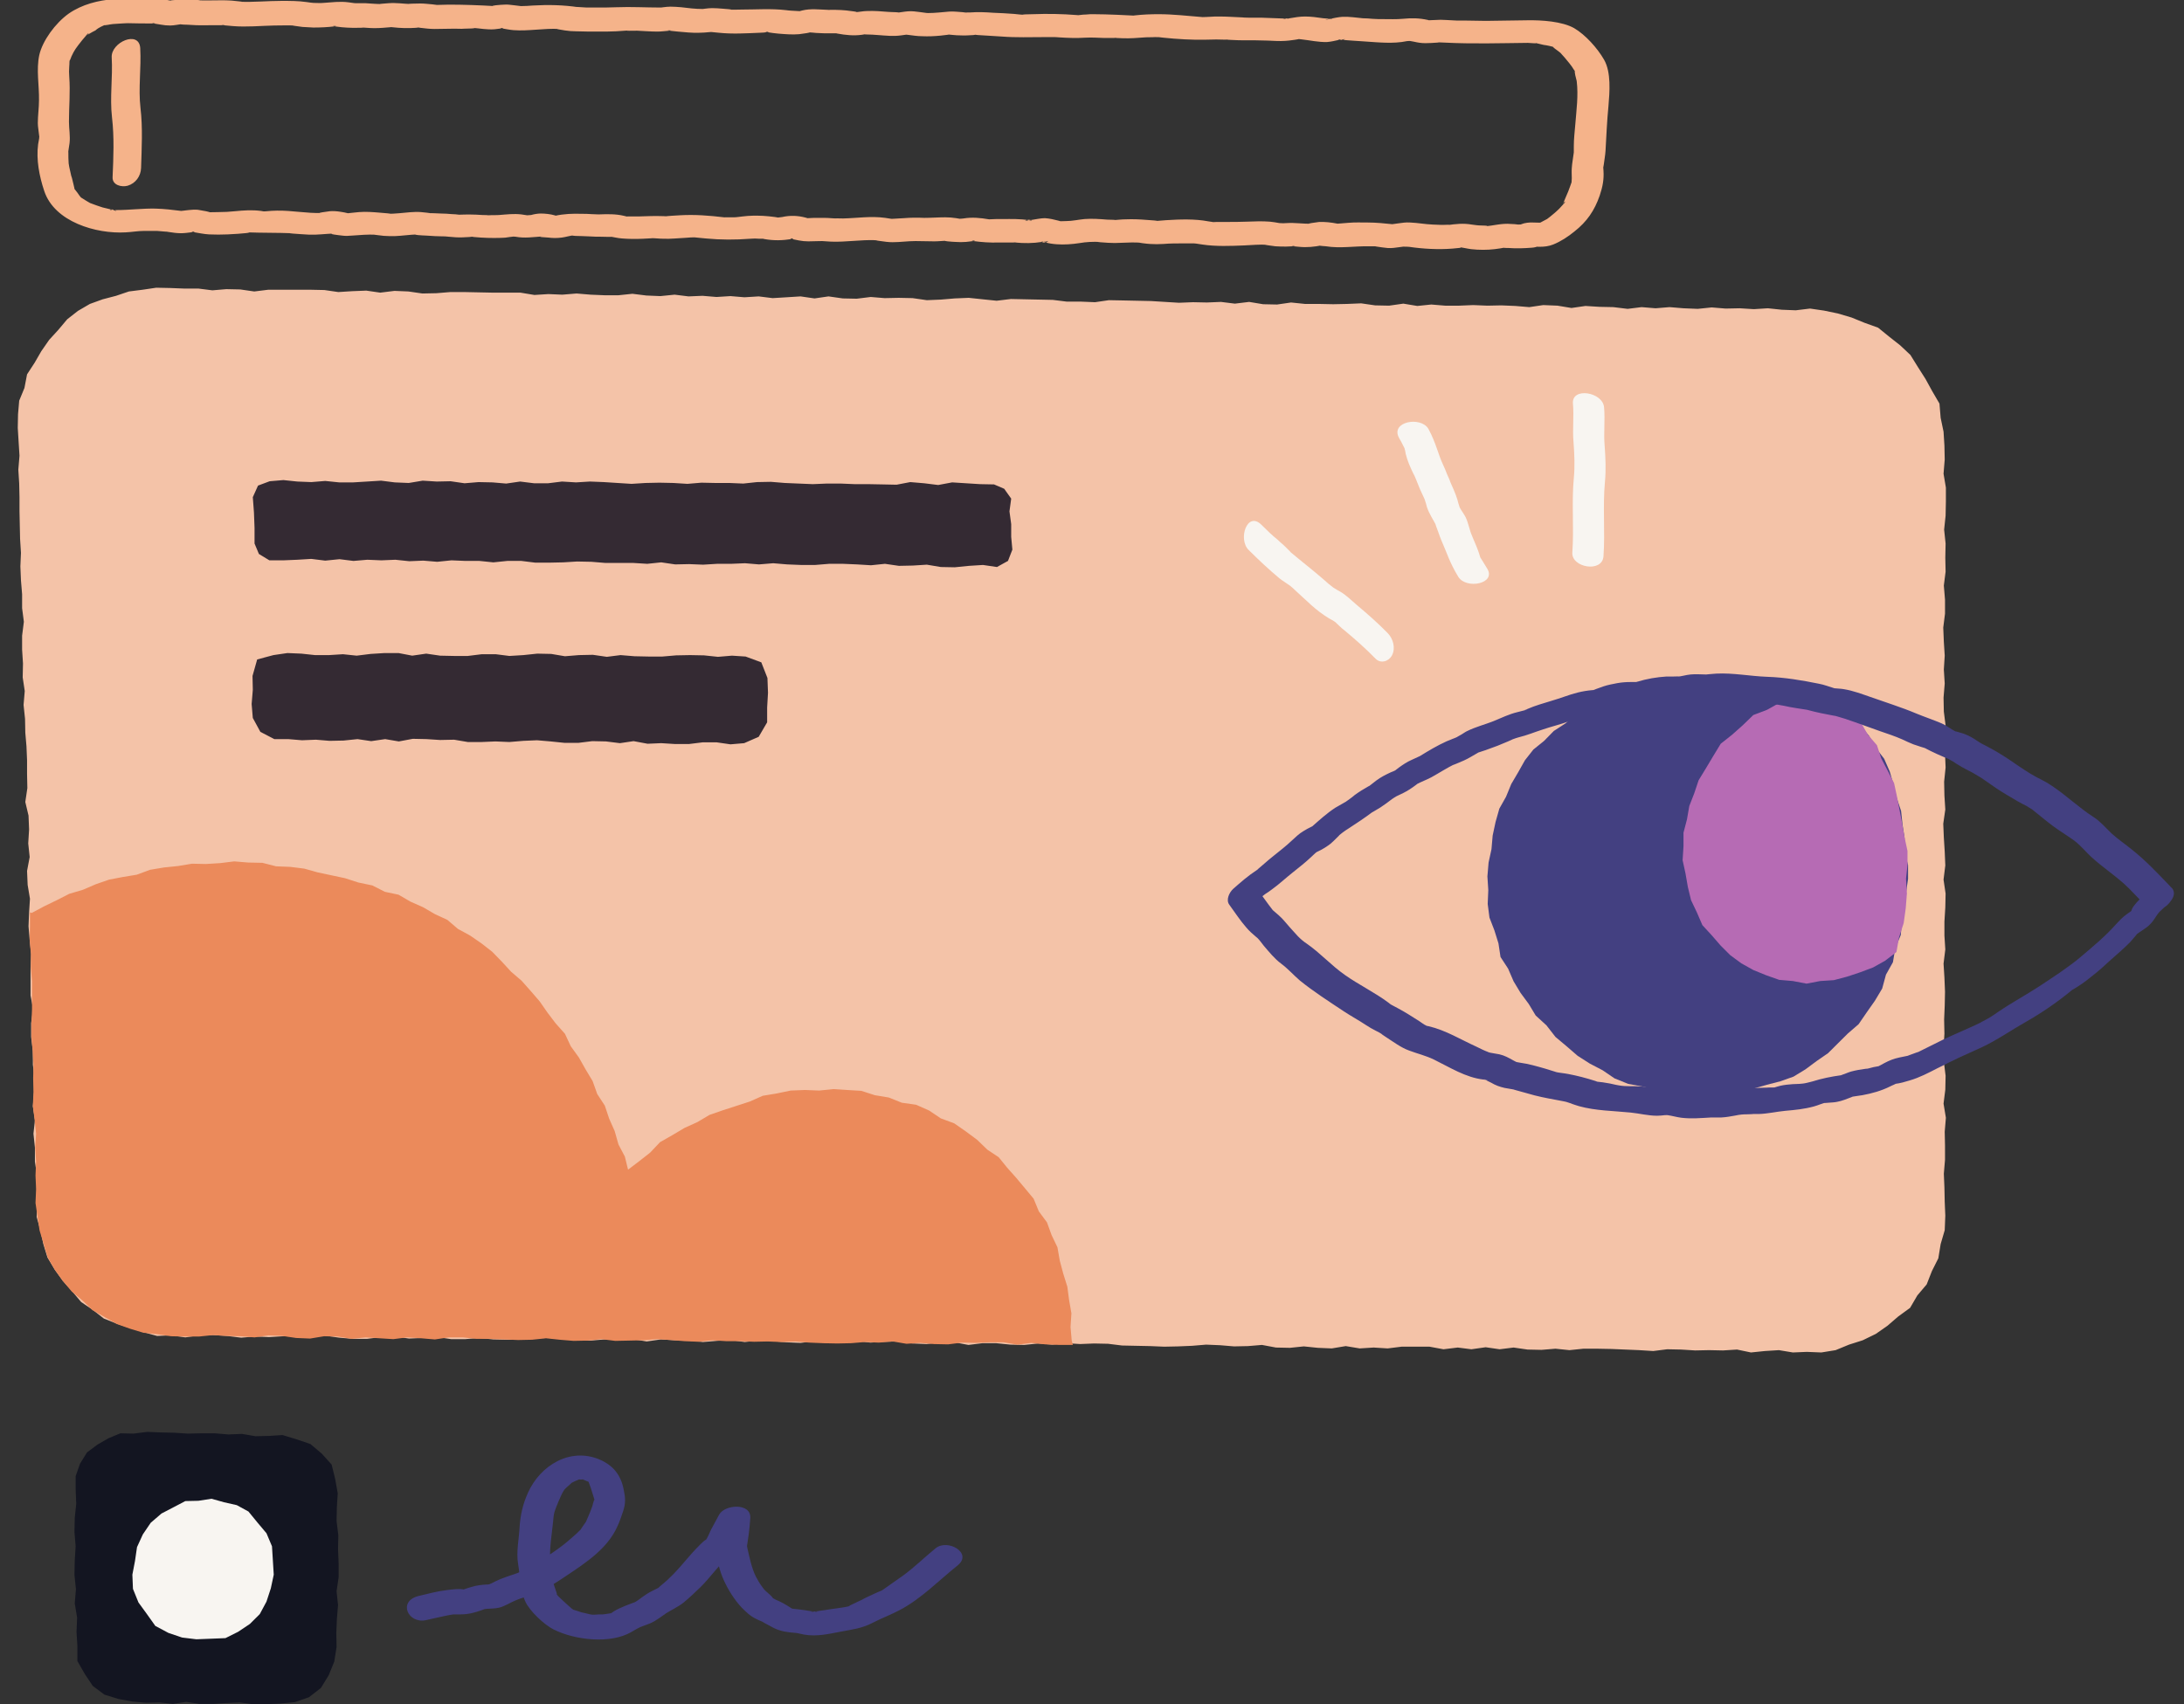
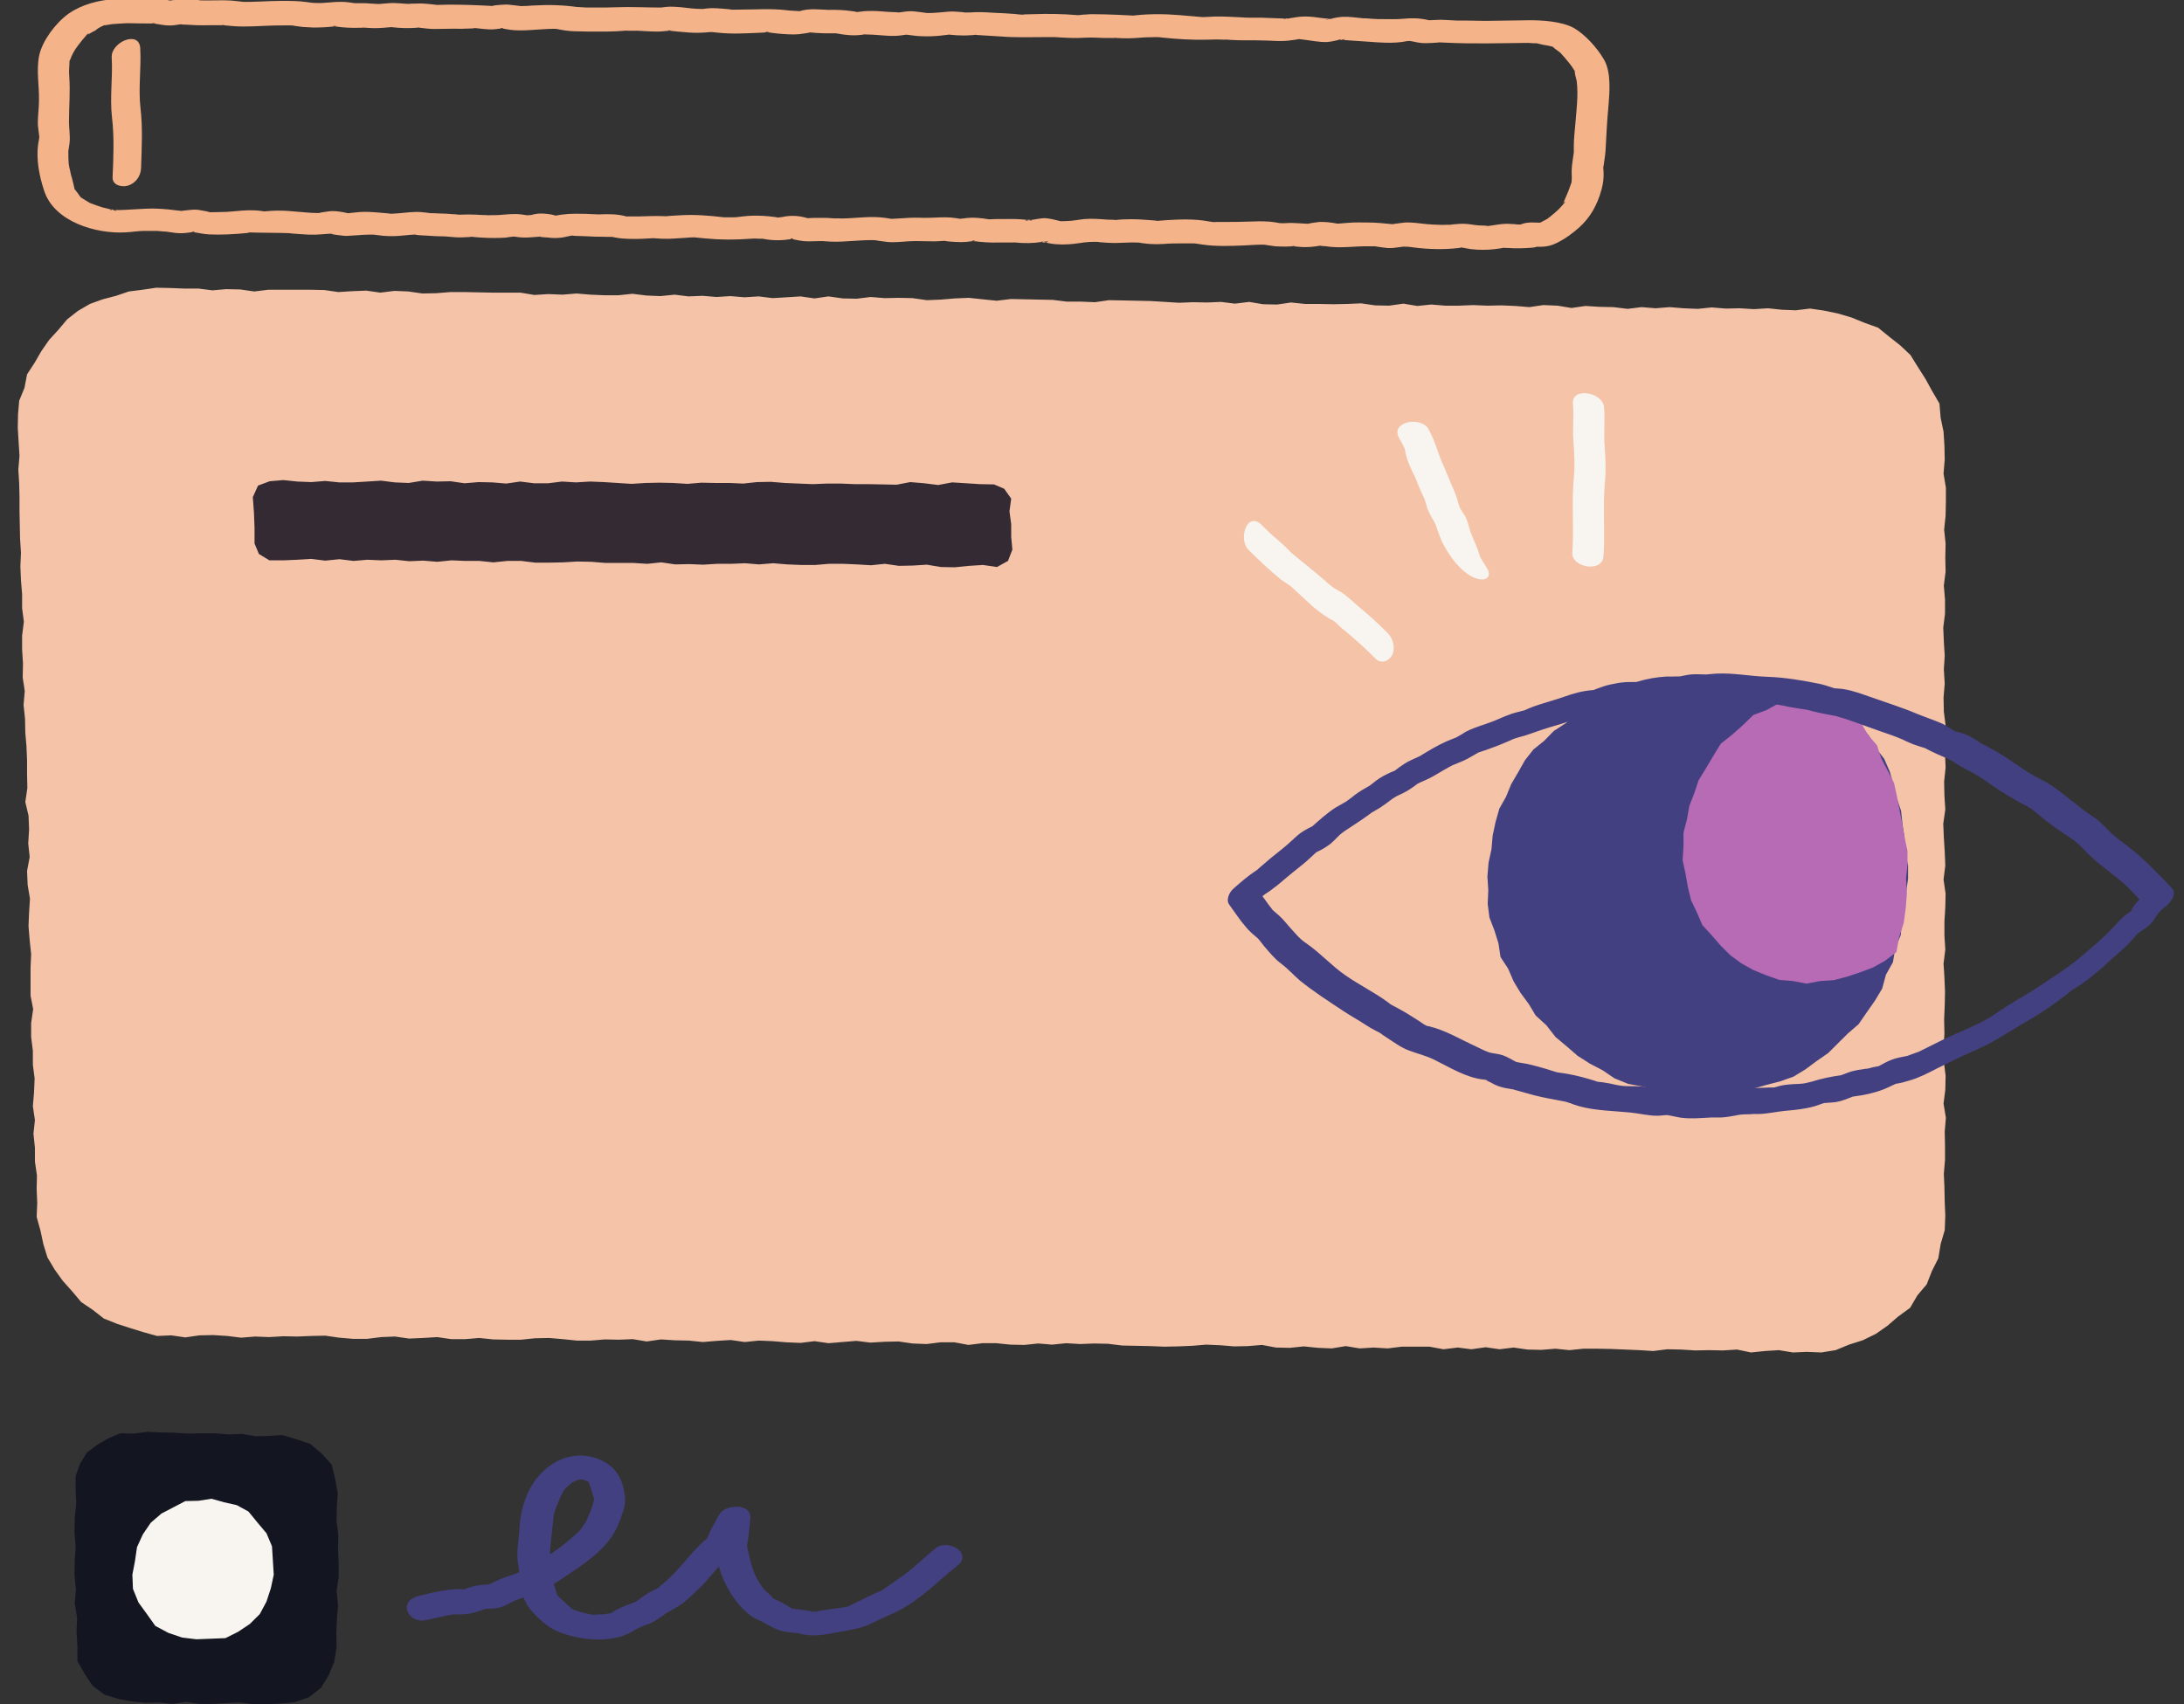
<svg xmlns="http://www.w3.org/2000/svg" width="82" height="64" viewBox="0 0 82 64" fill="none">
  <rect x="0" y="0" width="82" height="64" fill="#333333" stroke="none" />
  <g clip-path="url(#clip0_2001_1256)">
    <path d="M67.839 50.769L67.315 50.791L66.79 50.704L66.266 50.737L65.742 50.791L65.218 50.682L64.693 50.715L64.169 50.704L63.645 50.715L63.12 50.682L62.596 50.671L62.072 50.737L61.548 50.704L61.023 50.682L60.499 50.66L59.975 50.65H59.45L58.926 50.704L58.402 50.65L57.878 50.693L57.353 50.682L56.829 50.606L56.305 50.671L55.781 50.595L55.245 50.671L54.732 50.606L54.197 50.671L53.673 50.574H53.148H52.624L52.1 50.639L51.575 50.606L51.051 50.639L50.527 50.552L50.003 50.639L49.478 50.617L48.954 50.563L48.43 50.617L47.906 50.606L47.381 50.508L46.857 50.552L46.333 50.563L45.809 50.519L45.284 50.497L44.76 50.541L44.236 50.563L43.711 50.574L43.187 50.552L42.652 50.541L42.128 50.53L41.603 50.465L41.079 50.454L40.555 50.475L40.031 50.443L39.506 50.497L38.982 50.454L38.458 50.508L37.934 50.497L37.409 50.443H36.885L36.361 50.508L35.836 50.41H35.312L34.788 50.475L34.264 50.454L33.739 50.378L33.215 50.389L32.68 50.421L32.156 50.356L31.631 50.399L31.107 50.443L30.583 50.367L30.058 50.432L29.534 50.41L29.01 50.367L28.486 50.345L27.961 50.399L27.437 50.323L26.913 50.356L26.389 50.399L25.864 50.345L25.34 50.334L24.816 50.301L24.281 50.378L23.756 50.291L23.232 50.312L22.708 50.301L22.183 50.345H21.659L21.135 50.291L20.611 50.247L20.086 50.258L19.562 50.312H19.038L18.514 50.301L17.989 50.247L17.465 50.291H16.941L16.416 50.214L15.881 50.247L15.357 50.269L14.833 50.193L14.309 50.214L13.784 50.28H13.26L12.736 50.236L12.211 50.16L11.687 50.171L11.163 50.193L10.639 50.182L10.103 50.214L9.579 50.193L9.055 50.236L8.531 50.171L8.006 50.138L7.482 50.149L6.958 50.225L6.433 50.149L5.898 50.171L5.385 50.029L4.893 49.877L4.391 49.714L3.9 49.518L3.484 49.192L3.048 48.898L2.709 48.495L2.359 48.104L2.054 47.679L1.781 47.222L1.628 46.722L1.518 46.21L1.376 45.699L1.398 45.177L1.376 44.654L1.387 44.143L1.311 43.621V43.099L1.256 42.576L1.311 42.065L1.234 41.542L1.278 41.02L1.3 40.498L1.234 39.987V39.464L1.169 38.942V38.42L1.245 37.898L1.147 37.386V36.864V36.342L1.169 35.83L1.114 35.308L1.071 34.786L1.092 34.263L1.125 33.752L1.038 33.23L1.016 32.707L1.114 32.185L1.06 31.674L1.092 31.151L1.071 30.629L0.95 30.118L1.027 29.596L1.016 29.073V28.551L0.994 28.029L0.95 27.517L0.94 26.995L0.885 26.473L0.929 25.951L0.852 25.439L0.863 24.917L0.83 24.395V23.872L0.896 23.35L0.83 22.839V22.316L0.787 21.794L0.765 21.272L0.787 20.761L0.754 20.238L0.743 19.716L0.732 19.194V18.671L0.721 18.16L0.688 17.638L0.732 17.116L0.699 16.593L0.667 16.071L0.677 15.559L0.721 15.048L0.918 14.569L1.016 14.058L1.3 13.623L1.551 13.188L1.846 12.763L2.185 12.393L2.523 11.991L2.927 11.675L3.375 11.414L3.856 11.24L4.358 11.109L4.839 10.946L5.352 10.881L5.866 10.805L6.39 10.816L6.914 10.837H7.449L7.974 10.903L8.498 10.859L9.022 10.87L9.546 10.946L10.071 10.881H10.595H11.13H11.654L12.179 10.892L12.703 10.968L13.227 10.935L13.752 10.914L14.276 10.99L14.811 10.924L15.335 10.946L15.86 11.022L16.384 11.011L16.908 10.968H17.432L17.957 10.979L18.492 10.99H19.016H19.54L20.065 11.077L20.589 11.044L21.113 11.066L21.648 11.022L22.173 11.066L22.697 11.088H23.221L23.745 11.033L24.27 11.098L24.794 11.12L25.329 11.066L25.853 11.131L26.378 11.109L26.902 11.153L27.426 11.12L27.951 11.164L28.486 11.131L29.01 11.196L29.534 11.164L30.058 11.131L30.583 11.207L31.107 11.131L31.642 11.207L32.166 11.218L32.691 11.153L33.215 11.196L33.739 11.185L34.264 11.196L34.799 11.273L35.323 11.251L35.847 11.207L36.372 11.185L36.896 11.24L37.42 11.294L37.955 11.229L38.48 11.24L39.004 11.251L39.528 11.262L40.052 11.327H40.577L41.112 11.349L41.636 11.273L42.16 11.283L42.685 11.294L43.209 11.305L43.744 11.338L44.268 11.37L44.793 11.349L45.317 11.36L45.841 11.338L46.365 11.403L46.901 11.338L47.425 11.425L47.949 11.436L48.474 11.36L48.998 11.414H49.522L50.057 11.425L50.582 11.414L51.106 11.392L51.63 11.468L52.154 11.479L52.69 11.403L53.214 11.49L53.738 11.436L54.262 11.479H54.787L55.311 11.457L55.846 11.479L56.37 11.468L56.895 11.49L57.419 11.534L57.943 11.457L58.478 11.479L59.003 11.566L59.527 11.49L60.051 11.523L60.575 11.534L61.111 11.599L61.635 11.534L62.159 11.577L62.684 11.534L63.208 11.577L63.743 11.599L64.267 11.545L64.791 11.588L65.316 11.577L65.851 11.61L66.375 11.577L66.9 11.632L67.424 11.653L67.959 11.588L68.483 11.664L69.007 11.773L69.521 11.925L70.001 12.121L70.515 12.306L70.93 12.643L71.345 12.97L71.727 13.329L72.011 13.786L72.295 14.232L72.546 14.689L72.819 15.157L72.863 15.69L72.972 16.212L73.005 16.735L73.016 17.257L72.972 17.79L73.06 18.312V18.835L73.049 19.368L72.994 19.89L73.049 20.412L73.038 20.945L73.049 21.468L72.983 21.99L73.027 22.523V23.045L72.961 23.568L72.983 24.101L73.016 24.623L72.983 25.145L73.016 25.668L72.972 26.201L72.983 26.723L73.049 27.245L73.027 27.779V28.301L73.049 28.823L72.994 29.356L73.005 29.878L73.038 30.401L72.961 30.934L72.983 31.456L73.016 31.978L73.038 32.501L72.972 33.034L73.049 33.556L73.038 34.078L73.005 34.612V35.134L73.038 35.656L72.972 36.189L73.005 36.712L73.027 37.245L73.016 37.767L72.994 38.289L73.005 38.822L72.972 39.345L72.983 39.867L73.049 40.4L73.038 40.922L72.972 41.445L73.06 41.978L73.016 42.5L73.027 43.022V43.556L72.983 44.078L73.005 44.6L73.016 45.133L73.038 45.655L73.016 46.199L72.863 46.722L72.776 47.255L72.535 47.734L72.339 48.234L71.989 48.648L71.716 49.115L71.268 49.442L70.864 49.79L70.427 50.095L69.936 50.334L69.423 50.497L68.92 50.704L68.385 50.791L67.839 50.769Z" fill="#F4C3A8" />
    <path d="M57.441 8.411C57.299 8.422 57.146 8.422 57.004 8.433C56.796 8.444 57.211 8.454 57.004 8.433C56.916 8.422 56.818 8.411 56.731 8.411C56.381 8.378 56.086 8.476 55.748 8.498C56.032 8.476 55.584 8.465 55.529 8.465C55.475 8.465 55.245 8.422 55.497 8.465C55.42 8.454 55.333 8.444 55.256 8.433C54.929 8.378 54.666 8.411 54.339 8.454C54.601 8.422 54.164 8.454 54.077 8.444C53.978 8.444 53.88 8.433 53.793 8.433C53.509 8.422 53.225 8.367 52.941 8.356C52.777 8.346 52.657 8.367 52.493 8.389C52.416 8.4 52.329 8.411 52.253 8.422C52.275 8.422 52.471 8.433 52.307 8.422C51.98 8.389 51.674 8.356 51.346 8.356C51.106 8.356 50.877 8.346 50.636 8.367C50.494 8.378 50.352 8.389 50.221 8.4C50.014 8.422 50.418 8.433 50.221 8.4C50.101 8.378 49.981 8.356 49.861 8.346C49.752 8.335 49.653 8.335 49.533 8.335C49.457 8.346 48.943 8.411 49.227 8.4C48.921 8.411 48.616 8.356 48.31 8.378C48.233 8.378 48.146 8.389 48.069 8.389C48.332 8.389 48.091 8.378 48.037 8.378C47.916 8.356 47.796 8.335 47.676 8.324C47.392 8.302 47.108 8.313 46.824 8.324C46.551 8.335 46.3 8.335 46.027 8.335C45.918 8.335 45.798 8.335 45.688 8.335C45.612 8.335 45.525 8.346 45.448 8.346C45.71 8.356 45.437 8.324 45.372 8.313C44.858 8.215 44.301 8.237 43.777 8.269C43.635 8.28 43.493 8.291 43.362 8.302C43.635 8.291 43.144 8.269 43.056 8.259C42.794 8.237 42.532 8.226 42.27 8.237C42.106 8.237 41.953 8.259 41.789 8.269C42.051 8.259 41.647 8.248 41.571 8.248C41.298 8.226 41.003 8.204 40.719 8.226C40.489 8.248 40.26 8.302 40.031 8.302C39.943 8.302 39.845 8.313 39.758 8.302C39.55 8.291 39.954 8.346 39.758 8.291C39.594 8.248 39.408 8.204 39.233 8.193C39.069 8.193 38.895 8.237 38.731 8.259C38.709 8.259 38.512 8.28 38.491 8.302C38.567 8.182 38.927 8.324 38.622 8.269C38.305 8.215 37.977 8.226 37.66 8.226C37.573 8.226 37.497 8.226 37.409 8.226C37.322 8.226 37.224 8.237 37.136 8.237C36.929 8.237 37.344 8.269 37.136 8.237C36.809 8.182 36.503 8.15 36.175 8.204C36.12 8.215 35.88 8.215 36.142 8.226C36.066 8.226 35.978 8.204 35.902 8.193C35.76 8.171 35.629 8.161 35.487 8.161C35.225 8.161 34.963 8.182 34.7 8.182C34.449 8.171 34.198 8.171 33.936 8.193C33.805 8.204 33.685 8.204 33.554 8.215C33.499 8.226 33.27 8.204 33.521 8.226C33.423 8.215 33.335 8.193 33.237 8.182C32.691 8.106 32.188 8.193 31.653 8.204C31.588 8.204 31.151 8.193 31.435 8.204C31.271 8.204 31.118 8.182 30.954 8.182C30.823 8.182 30.692 8.182 30.561 8.182C30.485 8.182 30.408 8.193 30.332 8.193C30.201 8.193 30.506 8.237 30.244 8.171C29.949 8.095 29.665 8.084 29.37 8.15C29.316 8.161 29.076 8.171 29.338 8.182C29.261 8.182 29.174 8.161 29.097 8.15C28.944 8.128 28.802 8.117 28.649 8.106C28.387 8.095 28.147 8.095 27.885 8.128C27.765 8.139 27.656 8.161 27.546 8.161C27.459 8.161 27.361 8.161 27.273 8.161C26.989 8.161 27.328 8.171 27.186 8.161C26.629 8.095 26.094 8.052 25.537 8.084C25.416 8.095 25.296 8.095 25.176 8.106C25.143 8.106 24.87 8.128 25.143 8.128C25.067 8.128 24.98 8.117 24.903 8.117C24.597 8.106 24.291 8.117 23.986 8.128C23.855 8.128 23.735 8.128 23.603 8.128C23.308 8.128 23.724 8.171 23.429 8.106C23.112 8.03 22.795 8.041 22.468 8.052C22.26 8.063 22.675 8.063 22.468 8.052C22.38 8.052 22.282 8.041 22.194 8.041C22.074 8.03 21.965 8.03 21.845 8.03C21.495 8.019 21.179 8.03 20.829 8.106C20.469 8.182 21.179 8.182 20.818 8.084C20.665 8.041 20.469 8.019 20.305 8.019C20.196 8.019 20.054 8.041 19.944 8.074C19.89 8.084 19.649 8.084 19.912 8.095C19.802 8.095 19.682 8.063 19.573 8.052C19.289 8.019 19.038 8.052 18.743 8.074C18.612 8.084 18.492 8.074 18.361 8.084C18.317 8.084 18.262 8.084 18.219 8.084C18.503 8.084 18.142 8.074 18.099 8.074C17.804 8.052 17.531 8.052 17.236 8.063C17.028 8.074 17.443 8.084 17.236 8.063C17.148 8.052 17.05 8.041 16.963 8.041C16.832 8.03 16.69 8.019 16.558 8.019C16.471 8.019 15.98 7.987 16.253 8.019C16.1 7.997 15.958 7.976 15.805 7.965C15.532 7.943 15.259 7.987 14.986 8.008C14.844 8.019 14.702 8.03 14.571 8.03C14.855 8.03 14.352 7.997 14.265 7.987C14.003 7.965 13.741 7.943 13.478 7.965C13.336 7.976 13.194 7.997 13.063 8.008C12.856 8.03 13.26 8.041 13.063 8.008C12.976 7.987 12.878 7.965 12.79 7.954C12.648 7.932 12.528 7.921 12.386 7.932C12.299 7.943 11.807 8.008 12.08 7.997C11.523 8.019 10.955 7.899 10.398 7.91C10.267 7.91 10.147 7.921 10.016 7.932C9.972 7.943 9.721 7.932 9.983 7.943C9.918 7.943 9.852 7.932 9.798 7.921C9.459 7.878 9.164 7.899 8.825 7.932C8.618 7.954 8.41 7.965 8.203 7.965C8.061 7.965 7.919 7.976 7.788 7.965C8.061 7.987 7.515 7.889 7.427 7.878C7.296 7.867 7.198 7.878 7.078 7.889C6.991 7.899 6.892 7.91 6.805 7.921C6.597 7.954 7.001 7.954 6.805 7.921C6.477 7.878 6.171 7.845 5.844 7.834C5.352 7.823 4.861 7.889 4.369 7.889C4.358 7.889 4.14 7.878 4.129 7.889C4.173 7.802 4.566 7.987 4.238 7.889C4.107 7.845 3.976 7.823 3.856 7.791C3.714 7.747 3.561 7.693 3.419 7.638C3.222 7.562 3.572 7.736 3.386 7.627C3.277 7.562 3.157 7.497 3.048 7.421C2.927 7.323 3.037 7.421 3.059 7.442C3.004 7.377 2.949 7.301 2.906 7.236C2.862 7.17 2.785 7.094 2.753 7.029C2.84 7.225 2.764 6.942 2.764 6.942C2.753 6.888 2.654 6.485 2.687 6.659C2.654 6.485 2.6 6.311 2.578 6.137C2.567 6.006 2.567 5.876 2.567 5.745C2.567 5.517 2.545 5.908 2.567 5.669C2.578 5.571 2.6 5.473 2.611 5.375C2.643 5.103 2.589 4.842 2.589 4.57C2.589 4.004 2.643 3.449 2.6 2.884C2.589 2.742 2.589 2.633 2.6 2.492C2.611 2.405 2.6 2.307 2.622 2.22C2.567 2.416 2.687 2.122 2.676 2.133C2.796 1.872 2.851 1.806 3.091 1.502C3.135 1.447 3.179 1.404 3.222 1.349C3.353 1.164 3.386 1.284 3.168 1.36C3.31 1.306 3.441 1.208 3.583 1.143C3.725 1.012 3.867 0.979 3.976 0.914C4.184 0.794 3.626 0.914 3.867 0.947C3.976 0.958 4.118 0.914 4.238 0.903C4.347 0.892 4.467 0.892 4.577 0.881C4.642 0.881 4.708 0.871 4.773 0.871C4.511 0.881 4.751 0.871 4.806 0.871C5.134 0.881 5.44 0.881 5.767 0.881C5.571 0.849 5.975 0.881 5.767 0.881C5.855 0.892 5.953 0.914 6.04 0.925C6.16 0.947 6.259 0.958 6.39 0.958C6.554 0.958 6.707 0.914 6.87 0.903C6.608 0.925 7.078 0.925 7.176 0.936C7.438 0.958 7.7 0.947 7.963 0.947C8.105 0.947 8.247 0.947 8.378 0.947C8.17 0.925 8.585 0.947 8.378 0.947C8.498 0.958 8.618 0.969 8.738 0.979C9.262 1.023 9.776 0.969 10.289 0.958C10.54 0.958 10.802 0.947 11.054 0.958C10.77 0.936 11.283 1.001 11.36 1.012C11.491 1.023 11.633 1.023 11.764 1.034C12.037 1.034 12.299 1.023 12.561 0.99C12.364 0.969 12.768 0.969 12.561 0.99C12.648 1.001 12.747 1.012 12.834 1.023C12.976 1.034 13.107 1.045 13.238 1.045C13.315 1.045 13.828 1.045 13.544 1.034C13.708 1.034 13.861 1.056 14.024 1.056C14.145 1.056 14.254 1.056 14.374 1.045C14.461 1.034 14.56 1.034 14.647 1.023C14.789 1.012 14.45 1.001 14.735 1.023C15.029 1.056 15.313 1.066 15.608 1.045C15.881 1.023 15.51 1.012 15.783 1.045C15.958 1.066 16.143 1.088 16.318 1.088C16.569 1.088 16.832 1.077 17.083 1.077C17.203 1.077 17.312 1.088 17.432 1.077C17.509 1.077 18.011 1.066 17.738 1.045C18.022 1.066 18.284 1.121 18.568 1.099C18.656 1.088 18.754 1.077 18.841 1.066C18.645 1.045 19.049 1.045 18.841 1.066C18.983 1.088 19.136 1.121 19.278 1.132C19.846 1.175 20.425 1.056 20.993 1.088C20.709 1.066 21.157 1.132 21.211 1.143C21.353 1.164 21.485 1.175 21.616 1.175C21.91 1.186 22.205 1.186 22.5 1.186C22.708 1.186 22.915 1.186 23.134 1.175C23.298 1.164 23.451 1.153 23.614 1.143C23.352 1.164 23.833 1.153 23.92 1.153C24.171 1.164 24.433 1.186 24.685 1.186C24.827 1.186 24.98 1.164 25.133 1.153C24.925 1.132 25.34 1.143 25.133 1.153C25.242 1.164 25.34 1.175 25.449 1.186C25.711 1.208 25.985 1.241 26.258 1.23C26.378 1.23 26.498 1.219 26.618 1.208C26.662 1.197 26.913 1.208 26.651 1.197C26.76 1.208 26.88 1.219 26.989 1.23C27.503 1.284 28.016 1.251 28.529 1.23C28.617 1.23 28.715 1.219 28.802 1.208C28.606 1.175 29.01 1.197 28.802 1.208C28.944 1.23 29.086 1.251 29.218 1.262C29.48 1.284 29.753 1.306 30.004 1.284C30.08 1.273 30.594 1.208 30.31 1.219C30.452 1.208 30.594 1.241 30.725 1.241C30.856 1.251 30.998 1.251 31.129 1.251C31.216 1.251 31.315 1.251 31.402 1.251C31.566 1.262 31.216 1.219 31.446 1.262C31.752 1.317 32.046 1.349 32.363 1.306C32.658 1.262 32.243 1.284 32.538 1.295C32.68 1.295 32.833 1.306 32.975 1.317C33.27 1.338 33.543 1.371 33.838 1.328C33.914 1.317 34.002 1.306 34.078 1.295C33.859 1.306 33.991 1.295 34.067 1.306C34.253 1.328 34.438 1.36 34.624 1.36C34.853 1.371 35.083 1.36 35.312 1.338C35.4 1.328 35.498 1.317 35.585 1.306C35.793 1.273 35.389 1.284 35.585 1.295C35.738 1.306 35.88 1.328 36.033 1.328C36.208 1.338 36.383 1.328 36.546 1.317C36.83 1.284 36.448 1.295 36.721 1.317C37.016 1.338 37.3 1.349 37.595 1.371C38.152 1.415 38.698 1.393 39.255 1.393C39.343 1.393 39.419 1.393 39.506 1.393C39.594 1.393 39.692 1.393 39.779 1.404C39.572 1.393 39.987 1.415 39.779 1.404C40.107 1.425 40.413 1.436 40.741 1.415C40.97 1.404 41.199 1.415 41.429 1.425C41.582 1.425 41.724 1.425 41.877 1.425C41.669 1.415 42.084 1.425 41.877 1.425C41.964 1.425 42.062 1.436 42.15 1.436C42.434 1.447 42.696 1.425 42.98 1.404C43.111 1.393 43.231 1.404 43.362 1.393C43.406 1.393 43.657 1.404 43.395 1.382C43.493 1.393 43.591 1.404 43.679 1.415C44.203 1.469 44.749 1.502 45.262 1.491C45.535 1.48 45.798 1.48 46.06 1.491C45.852 1.48 46.267 1.491 46.06 1.491C46.136 1.491 46.213 1.502 46.289 1.502C46.442 1.513 46.595 1.513 46.748 1.513C47.021 1.513 47.283 1.513 47.545 1.523C47.589 1.523 47.851 1.534 47.578 1.523C47.654 1.523 47.742 1.534 47.818 1.534C48.015 1.545 48.2 1.545 48.397 1.523C48.539 1.502 48.703 1.491 48.845 1.447C49.063 1.371 48.474 1.393 48.692 1.458C48.736 1.469 48.823 1.469 48.878 1.48C49.184 1.513 49.511 1.589 49.828 1.578C49.97 1.567 50.112 1.534 50.254 1.502C50.276 1.502 50.483 1.48 50.494 1.458C50.44 1.556 50.046 1.447 50.363 1.491C50.647 1.523 50.942 1.534 51.226 1.556C51.739 1.589 52.307 1.654 52.821 1.545C52.886 1.534 53.094 1.545 52.853 1.523C52.93 1.534 53.017 1.556 53.094 1.567C53.236 1.6 53.367 1.621 53.52 1.621C53.662 1.621 53.815 1.61 53.968 1.6C54.175 1.578 53.76 1.589 53.968 1.589C54.055 1.589 54.153 1.6 54.241 1.6C55.278 1.654 56.327 1.621 57.364 1.61C57.452 1.61 57.834 1.654 57.594 1.6C57.681 1.621 57.779 1.643 57.867 1.665C57.889 1.676 58.194 1.741 57.932 1.676C58.074 1.708 58.249 1.73 58.38 1.785C58.173 1.698 58.544 1.937 58.609 2.002C58.752 2.133 58.478 1.872 58.642 2.046C58.708 2.122 58.784 2.198 58.839 2.274C58.894 2.339 58.948 2.405 59.003 2.481C59.046 2.535 59.101 2.655 59.166 2.699C59.287 2.775 59.166 2.492 59.134 2.622C59.101 2.731 59.177 2.927 59.199 3.047C59.265 3.591 59.188 4.135 59.145 4.679C59.123 4.951 59.09 5.212 59.09 5.484C59.09 5.571 59.09 5.658 59.09 5.734C59.09 5.712 59.101 5.582 59.09 5.723C59.068 5.919 59.025 6.115 59.014 6.311C59.003 6.441 59.014 6.572 59.014 6.692C59.014 6.724 58.992 6.953 59.025 6.768C59.014 6.844 58.97 6.931 58.948 7.007C58.872 7.247 58.73 7.497 58.664 7.736C58.719 7.519 58.839 7.53 58.686 7.682C58.62 7.747 58.566 7.823 58.489 7.889C58.424 7.954 58.369 7.997 58.304 8.052C58.227 8.117 58.162 8.171 58.085 8.226C57.91 8.346 58.249 8.139 58.063 8.237C57.932 8.313 57.79 8.378 57.648 8.454C57.801 8.433 57.954 8.4 58.107 8.378C57.921 8.367 57.736 8.356 57.55 8.356C57.288 8.346 56.916 8.411 56.84 8.716C56.764 8.988 57.037 9.227 57.288 9.238C57.637 9.26 57.987 9.314 58.315 9.183C58.609 9.064 58.872 8.89 59.112 8.694C59.582 8.324 59.866 7.91 60.062 7.345C60.171 7.018 60.226 6.746 60.204 6.409C60.193 6.159 60.182 6.42 60.215 6.18C60.237 6.006 60.27 5.832 60.281 5.658C60.313 5.103 60.335 4.548 60.39 3.993C60.434 3.46 60.499 2.72 60.226 2.242C59.975 1.806 59.527 1.306 59.101 1.056C58.653 0.805 57.9 0.751 57.332 0.762C56.818 0.773 56.305 0.773 55.791 0.784C55.551 0.784 55.311 0.773 55.082 0.773C54.918 0.773 54.765 0.773 54.601 0.773C54.874 0.773 54.383 0.762 54.295 0.751C54.153 0.74 54.022 0.74 53.891 0.751C53.804 0.751 53.705 0.762 53.618 0.762C53.41 0.762 53.815 0.805 53.618 0.751C53.269 0.675 53.006 0.675 52.657 0.707C52.416 0.729 52.187 0.718 51.947 0.718C51.805 0.718 51.663 0.718 51.532 0.707C51.324 0.696 51.739 0.718 51.532 0.707C51.412 0.696 51.291 0.686 51.171 0.686C50.92 0.664 50.658 0.62 50.407 0.631C50.243 0.642 50.046 0.686 49.894 0.718C49.566 0.794 49.992 0.653 50.025 0.729C50.014 0.707 49.719 0.686 49.686 0.686C49.457 0.653 49.227 0.62 48.998 0.62C48.801 0.62 48.616 0.653 48.419 0.686C48.397 0.686 48.19 0.707 48.179 0.729C48.222 0.653 48.637 0.718 48.211 0.696C47.927 0.686 47.633 0.675 47.349 0.664C47.228 0.664 47.119 0.664 46.999 0.664C46.923 0.664 46.835 0.664 46.759 0.664C47.043 0.664 46.682 0.664 46.639 0.653C46.355 0.642 46.06 0.62 45.776 0.62C45.656 0.62 45.546 0.62 45.426 0.631C45.35 0.631 45.262 0.642 45.186 0.642C45.437 0.631 45.219 0.642 45.153 0.642C44.607 0.599 44.05 0.533 43.504 0.533C43.209 0.533 42.914 0.544 42.619 0.577C42.412 0.599 42.827 0.588 42.619 0.588C42.543 0.588 42.466 0.577 42.39 0.577C42.237 0.566 42.084 0.566 41.931 0.555C41.636 0.544 41.341 0.533 41.046 0.533C40.959 0.533 40.883 0.533 40.795 0.544C40.708 0.544 40.609 0.555 40.522 0.566C40.38 0.577 40.719 0.588 40.435 0.566C39.889 0.522 39.332 0.512 38.785 0.533C38.709 0.533 38.196 0.544 38.48 0.555C38.338 0.555 38.196 0.533 38.065 0.522C37.802 0.501 37.551 0.49 37.289 0.479C36.994 0.457 36.71 0.446 36.415 0.468C36.372 0.468 36.109 0.468 36.383 0.479C36.306 0.479 36.219 0.468 36.142 0.457C35.968 0.446 35.804 0.424 35.64 0.435C35.367 0.457 35.116 0.49 34.843 0.49C34.788 0.49 34.559 0.468 34.81 0.49C34.733 0.479 34.646 0.468 34.569 0.457C34.406 0.435 34.253 0.414 34.1 0.424C33.947 0.435 33.794 0.468 33.652 0.479C33.925 0.457 33.434 0.457 33.346 0.446C33.084 0.424 32.822 0.403 32.56 0.414C32.396 0.414 32.243 0.457 32.079 0.457C32.352 0.457 31.861 0.403 31.773 0.392C31.642 0.381 31.5 0.37 31.369 0.37C31.304 0.37 31.238 0.37 31.173 0.37C30.889 0.381 31.227 0.381 31.085 0.37C30.758 0.359 30.441 0.316 30.124 0.392C29.84 0.457 30.244 0.424 29.949 0.414C29.796 0.403 29.654 0.403 29.512 0.381C28.944 0.316 28.409 0.359 27.841 0.359C27.677 0.359 27.524 0.37 27.361 0.359C27.645 0.37 27.208 0.327 27.142 0.327C27 0.316 26.869 0.305 26.738 0.305C26.651 0.305 26.552 0.316 26.465 0.327C26.181 0.359 26.52 0.337 26.378 0.337C26.105 0.337 25.843 0.305 25.58 0.272C25.438 0.261 25.307 0.25 25.176 0.25C25.089 0.25 24.991 0.261 24.903 0.272C24.619 0.305 24.958 0.283 24.816 0.283C24.248 0.283 23.702 0.25 23.145 0.272C22.893 0.283 22.631 0.283 22.38 0.283C22.26 0.283 22.151 0.283 22.031 0.283C21.943 0.283 21.452 0.24 21.725 0.272C21.146 0.185 20.589 0.174 20.01 0.207C19.857 0.218 19.715 0.229 19.562 0.229C19.355 0.24 19.759 0.25 19.562 0.229C19.475 0.218 19.377 0.207 19.289 0.196C19.169 0.185 19.06 0.163 18.94 0.174C18.841 0.174 18.306 0.218 18.568 0.229C18 0.196 17.432 0.174 16.853 0.174C16.701 0.174 16.558 0.185 16.406 0.185C16.198 0.196 16.613 0.207 16.406 0.185C16.351 0.174 16.285 0.174 16.231 0.163C16.078 0.152 15.936 0.131 15.783 0.131C15.685 0.131 15.149 0.142 15.423 0.152C15.139 0.142 14.877 0.098 14.592 0.12C14.505 0.131 14.407 0.131 14.319 0.142C14.112 0.163 14.527 0.152 14.319 0.152C14.123 0.152 13.915 0.131 13.719 0.12C13.599 0.12 13.478 0.12 13.358 0.12C13.304 0.12 13.063 0.098 13.325 0.12C13.249 0.109 13.162 0.098 13.085 0.087C12.758 0.044 12.474 0.087 12.135 0.109C12.015 0.12 11.895 0.109 11.774 0.109C11.72 0.109 11.491 0.076 11.742 0.109C11.665 0.098 11.578 0.087 11.502 0.076C11.196 0.033 10.89 0.033 10.573 0.033C10.049 0.033 9.525 0.087 9 0.065C9.284 0.076 8.771 0.033 8.694 0.022C8.563 0.011 8.421 0.011 8.29 0.011C8.006 0.011 7.711 0.022 7.427 0.011C7.711 0.011 7.198 -0.011 7.122 -0.022C6.98 -0.033 6.849 -0.033 6.717 -0.011C6.652 0 6.226 0.011 6.499 0.033C6.335 0.022 6.171 -0.033 5.997 -0.043C5.822 -0.054 5.647 -0.043 5.483 -0.033C5.44 -0.033 5.177 -0.022 5.45 -0.022C5.385 -0.022 5.319 -0.033 5.254 -0.033C4.926 -0.054 4.609 -0.054 4.282 -0.033C3.692 0.011 3.08 0.163 2.578 0.512C2.075 0.871 1.595 1.534 1.475 2.067C1.355 2.622 1.475 3.21 1.464 3.765C1.464 4.048 1.42 4.342 1.42 4.624C1.42 4.766 1.453 4.907 1.464 5.049C1.486 5.277 1.486 4.896 1.475 5.125C1.475 5.223 1.442 5.321 1.431 5.419C1.355 5.995 1.475 6.616 1.66 7.17C2.043 8.335 3.616 8.792 4.719 8.726C4.948 8.716 5.177 8.672 5.407 8.672C5.538 8.672 5.658 8.672 5.789 8.672C5.866 8.672 5.953 8.672 6.029 8.683C6.095 8.683 6.423 8.726 6.15 8.683C6.434 8.726 6.685 8.781 6.98 8.748C7.067 8.737 7.165 8.726 7.253 8.716C7.056 8.683 7.449 8.694 7.253 8.716C7.46 8.748 7.646 8.792 7.853 8.803C8.083 8.813 8.312 8.813 8.542 8.803C8.673 8.792 8.793 8.792 8.924 8.781C9.022 8.77 9.557 8.737 9.284 8.726C9.841 8.748 10.409 8.737 10.966 8.759C10.682 8.748 11.196 8.792 11.272 8.792C11.381 8.803 11.502 8.803 11.611 8.813C11.927 8.824 12.211 8.781 12.528 8.77C12.255 8.781 12.736 8.835 12.834 8.846C12.976 8.868 13.096 8.857 13.238 8.846C13.533 8.824 13.795 8.803 14.101 8.813C13.817 8.792 14.33 8.846 14.407 8.857C14.549 8.868 14.68 8.868 14.811 8.868C15.095 8.857 15.379 8.813 15.674 8.803C15.401 8.813 15.892 8.846 15.98 8.846C16.1 8.857 16.22 8.857 16.34 8.868C16.416 8.868 16.886 8.89 16.602 8.868C16.766 8.879 16.93 8.901 17.105 8.911C17.279 8.922 17.454 8.911 17.618 8.901C17.913 8.879 17.498 8.868 17.793 8.901C18.131 8.933 18.47 8.944 18.808 8.933C18.918 8.933 19.027 8.922 19.136 8.901C19.202 8.89 19.267 8.89 19.322 8.879C19.071 8.89 19.289 8.879 19.355 8.89C19.715 8.955 20.01 8.901 20.37 8.879C20.108 8.901 20.512 8.911 20.589 8.922C20.764 8.944 20.906 8.944 21.091 8.922C21.255 8.901 21.408 8.846 21.572 8.835C21.299 8.857 21.823 8.868 21.91 8.868C22.041 8.868 21.681 8.857 21.889 8.868C21.976 8.868 22.074 8.879 22.162 8.879C22.293 8.89 22.435 8.89 22.566 8.89C22.653 8.89 23.145 8.911 22.872 8.879C23.035 8.901 23.188 8.944 23.352 8.955C23.614 8.977 23.877 8.977 24.139 8.966C24.215 8.966 24.728 8.933 24.444 8.944C24.608 8.944 24.761 8.966 24.925 8.966C25.187 8.977 25.449 8.944 25.711 8.933C25.853 8.922 25.995 8.911 26.127 8.911C25.864 8.911 26.105 8.911 26.159 8.922C26.268 8.933 26.378 8.944 26.498 8.955C27.066 9.009 27.601 9.009 28.169 8.966C28.289 8.955 28.398 8.955 28.508 8.966C28.584 8.966 28.671 8.966 28.748 8.966C28.726 8.966 28.54 8.944 28.693 8.977C29.065 9.042 29.37 9.031 29.731 8.977C29.534 8.944 29.927 8.944 29.731 8.977C29.818 8.988 29.916 9.02 30.004 9.031C30.124 9.053 30.222 9.064 30.353 9.064C30.517 9.064 30.67 9.053 30.834 9.053C30.561 9.064 30.812 9.053 30.867 9.053C30.976 9.064 31.085 9.064 31.205 9.075C31.762 9.096 32.319 8.998 32.877 9.02C32.931 9.02 33.029 9.042 32.822 9.02C32.898 9.031 32.986 9.042 33.062 9.053C33.215 9.075 33.357 9.096 33.51 9.096C33.794 9.096 34.078 9.053 34.373 9.053C34.613 9.053 34.843 9.064 35.083 9.064C35.247 9.064 35.4 9.042 35.563 9.042C35.279 9.042 35.782 9.085 35.869 9.085C36.011 9.096 36.131 9.096 36.273 9.085C36.361 9.075 36.459 9.064 36.546 9.053C36.35 9.02 36.754 9.031 36.546 9.053C36.874 9.096 37.169 9.118 37.508 9.107C37.617 9.107 37.726 9.107 37.835 9.107C37.923 9.107 38.021 9.107 38.108 9.107C37.901 9.085 38.316 9.118 38.108 9.107C38.458 9.14 38.775 9.14 39.124 9.085C39.157 9.085 39.343 9.075 39.364 9.042C39.233 9.216 38.949 8.998 39.233 9.096C39.364 9.14 39.528 9.162 39.67 9.173C39.954 9.194 40.249 9.173 40.533 9.129C40.784 9.085 41.035 9.075 41.298 9.085C41.014 9.075 41.527 9.118 41.603 9.118C41.778 9.129 41.931 9.129 42.106 9.118C42.357 9.107 42.608 9.096 42.87 9.118C42.586 9.096 43.1 9.162 43.176 9.162C43.351 9.173 43.504 9.173 43.679 9.162C43.93 9.14 44.181 9.14 44.443 9.14C44.574 9.14 44.694 9.14 44.825 9.14C44.88 9.14 45.109 9.173 44.858 9.14C44.957 9.151 45.044 9.173 45.142 9.183C45.645 9.26 46.213 9.238 46.726 9.216C47.01 9.205 47.294 9.173 47.578 9.194C47.294 9.173 47.807 9.238 47.884 9.249C48.026 9.26 48.157 9.26 48.288 9.26C48.375 9.26 48.474 9.249 48.561 9.249C48.353 9.238 48.769 9.227 48.561 9.249C48.703 9.26 48.856 9.281 48.998 9.281C49.151 9.281 49.271 9.27 49.424 9.249C49.5 9.238 49.588 9.216 49.664 9.216C49.402 9.238 49.719 9.238 49.784 9.249C50.319 9.336 50.877 9.238 51.412 9.249C51.499 9.249 51.597 9.249 51.685 9.249C51.892 9.26 51.477 9.227 51.685 9.26C51.827 9.281 51.969 9.303 52.1 9.314C52.264 9.325 52.384 9.303 52.548 9.281C52.624 9.27 52.711 9.26 52.788 9.249C52.526 9.27 52.843 9.26 52.908 9.27C53.432 9.347 54.011 9.379 54.535 9.336C54.612 9.325 55.038 9.303 54.754 9.281C54.918 9.292 55.071 9.336 55.234 9.357C55.529 9.39 55.835 9.39 56.119 9.357C56.25 9.336 56.414 9.325 56.534 9.281C56.753 9.205 56.163 9.227 56.381 9.292C56.458 9.314 56.578 9.314 56.654 9.314C56.938 9.336 57.211 9.325 57.506 9.303C58.238 9.26 58.184 8.367 57.441 8.411Z" fill="#F5B38A" />
    <path d="M37.431 21.294L36.907 21.217L36.383 21.25L35.847 21.304L35.323 21.294L34.799 21.206L34.275 21.239L33.75 21.25L33.226 21.174L32.702 21.228L32.177 21.196L31.653 21.174H31.129L30.605 21.217H30.08L29.556 21.196L29.032 21.152L28.497 21.196L27.972 21.152L27.448 21.174H26.924L26.399 21.206L25.875 21.185L25.351 21.196L24.827 21.119L24.302 21.174L23.778 21.141H23.254H22.73L22.205 21.098L21.67 21.087L21.146 21.119L20.622 21.13H20.097L19.573 21.065H19.049L18.524 21.119L18 21.065H17.476L16.952 21.043L16.416 21.098L15.892 21.054L15.368 21.076L14.844 21.021L14.319 21.043L13.795 21.021L13.271 21.065L12.747 21L12.211 21.054L11.687 20.989L11.163 21.021L10.639 21.043H10.114L9.721 20.804L9.557 20.412V19.825L9.535 19.248L9.492 18.671L9.688 18.236L10.125 18.073L10.639 18.029L11.163 18.084L11.687 18.105L12.211 18.062L12.736 18.116H13.26L13.784 18.084L14.308 18.051L14.822 18.116L15.346 18.138L15.87 18.051L16.395 18.084L16.919 18.073L17.443 18.149L17.967 18.105L18.492 18.116L19.005 18.16L19.529 18.084L20.054 18.149H20.578L21.102 18.084L21.626 18.116L22.151 18.084L22.675 18.105L23.188 18.138L23.713 18.171L24.237 18.138L24.761 18.127L25.285 18.138L25.81 18.171L26.334 18.127L26.858 18.138H27.383L27.907 18.16L28.42 18.105L28.944 18.095L29.469 18.138L29.993 18.16L30.517 18.182L31.041 18.16H31.566L32.09 18.182H32.614L33.139 18.192L33.663 18.203L34.176 18.105L34.7 18.149L35.225 18.214L35.749 18.116L36.273 18.149L36.797 18.182L37.322 18.192L37.704 18.356L37.966 18.726L37.901 19.204L37.966 19.683V20.162L38.01 20.641L37.846 21.065L37.431 21.294Z" fill="#342A33" />
-     <path d="M27.94 27.909L27.426 27.953L26.902 27.877H26.389L25.864 27.942H25.351L24.827 27.909L24.314 27.931L23.789 27.833L23.276 27.909L22.752 27.844L22.238 27.833L21.714 27.898H21.201L20.676 27.844L20.163 27.8L19.65 27.822L19.125 27.866L18.601 27.844L18.088 27.866H17.564L17.05 27.779L16.526 27.79L16.013 27.757L15.499 27.746L14.975 27.844L14.462 27.757L13.937 27.833L13.424 27.757L12.9 27.811L12.375 27.822L11.862 27.779L11.338 27.8L10.825 27.757H10.3L9.776 27.485L9.492 26.963L9.448 26.44L9.492 25.907L9.481 25.385L9.656 24.765L10.267 24.602L10.792 24.525L11.316 24.547L11.829 24.602H12.354L12.878 24.569L13.391 24.623L13.915 24.558L14.44 24.525H14.964L15.477 24.623L16.002 24.547L16.526 24.623L17.039 24.634H17.564L18.088 24.569H18.612L19.125 24.634L19.65 24.602L20.174 24.547L20.698 24.558L21.212 24.645L21.736 24.602L22.26 24.591L22.784 24.667L23.298 24.602L23.822 24.645L24.346 24.656H24.871L25.384 24.612L25.908 24.602L26.433 24.612L26.957 24.667L27.481 24.623L27.994 24.656L28.584 24.874L28.814 25.461L28.835 26.016L28.803 26.571V27.126L28.486 27.67L27.94 27.909Z" fill="#342A33" />
    <path d="M71.64 33.001V32.49L71.509 31.979V31.467L71.432 30.967L71.378 30.455L71.214 29.966L71.094 29.465L70.952 28.975L70.744 28.497L70.427 28.083L70.176 27.637L69.849 27.245L69.532 26.854L69.171 26.484L68.702 26.255L68.232 26.038L67.741 25.929L67.162 25.776L66.561 25.787L65.96 25.766L65.414 25.896L64.868 25.907L64.311 25.864L63.765 25.962L63.208 25.972L62.662 25.983L62.138 25.951L61.635 26.092L61.111 26.136L60.608 26.255L60.128 26.429L59.669 26.669L59.167 26.832L58.773 27.169L58.337 27.452L57.976 27.822L57.572 28.148L57.255 28.551L57.004 28.997L56.742 29.443L56.545 29.922L56.294 30.368L56.152 30.869L56.043 31.38L55.999 31.891L55.89 32.392L55.846 32.914L55.879 33.426L55.857 33.948L55.923 34.459L56.108 34.938L56.261 35.428L56.338 35.939L56.622 36.374L56.829 36.853L57.091 37.288L57.397 37.702L57.659 38.137L58.063 38.507L58.402 38.942L58.817 39.29L59.232 39.649L59.691 39.943L60.171 40.193L60.619 40.498L61.133 40.705L61.668 40.803L62.192 40.922L62.727 41.031L63.262 41.075L63.776 41.194L64.3 41.096L64.824 41.118L65.349 41.053L65.84 40.879L66.343 40.737L66.845 40.607L67.337 40.433L67.784 40.161L68.21 39.845L68.636 39.551L69.008 39.181L69.379 38.812L69.783 38.463L70.089 38.017L70.395 37.582L70.668 37.125L70.81 36.603L71.072 36.135L71.159 35.613L71.367 35.112L71.41 34.579L71.476 34.057L71.563 33.534L71.64 33.001Z" fill="#434081" />
    <path d="M46.879 20.651C47.25 21.021 47.632 21.38 48.036 21.718C48.157 21.815 48.309 21.902 48.441 22C48.473 22.022 48.637 22.174 48.484 22.033C48.539 22.087 48.604 22.142 48.659 22.196C48.856 22.37 49.041 22.555 49.238 22.729C49.446 22.914 49.664 23.078 49.893 23.219C49.97 23.262 50.057 23.306 50.134 23.36C50.276 23.448 50.024 23.262 50.155 23.382C50.265 23.48 50.363 23.589 50.483 23.676C50.887 24.013 51.27 24.351 51.641 24.731C51.837 24.938 52.143 24.84 52.263 24.612C52.405 24.34 52.307 23.992 52.111 23.785C51.739 23.404 51.357 23.067 50.953 22.729C50.734 22.544 50.559 22.36 50.319 22.218C50.243 22.174 50.155 22.131 50.079 22.077C49.904 21.968 50.21 22.174 50.046 22.055C49.926 21.968 49.817 21.87 49.708 21.772C49.282 21.402 48.845 21.065 48.419 20.706C48.572 20.836 48.233 20.51 48.189 20.466C48.113 20.401 48.036 20.336 47.971 20.27C47.752 20.096 47.556 19.9 47.359 19.705C46.824 19.182 46.475 20.249 46.879 20.651Z" fill="#F8F5F1" />
-     <path d="M52.526 16.441C52.591 16.56 52.657 16.669 52.711 16.789C52.788 16.941 52.722 16.8 52.733 16.832C52.755 16.898 52.766 16.974 52.777 17.039C52.842 17.311 52.952 17.55 53.072 17.801C53.159 17.986 53.017 17.648 53.094 17.833C53.126 17.898 53.148 17.975 53.181 18.04C53.225 18.149 53.268 18.258 53.312 18.366C53.367 18.497 53.443 18.638 53.498 18.769C53.531 18.856 53.454 18.638 53.498 18.78C53.531 18.867 53.552 18.954 53.574 19.041C53.661 19.302 53.803 19.498 53.924 19.737C53.847 19.585 53.978 19.911 54 19.977C54.044 20.096 54.077 20.205 54.131 20.325C54.317 20.738 54.426 21.13 54.754 21.663C55.049 22.142 56.196 21.924 55.835 21.348C55.77 21.239 55.693 21.119 55.628 21.01C55.54 20.869 55.606 21 55.595 20.967C55.562 20.902 55.551 20.836 55.529 20.771C55.442 20.51 55.322 20.27 55.223 20.009C55.147 19.824 55.278 20.162 55.212 19.977C55.191 19.901 55.169 19.835 55.147 19.759C55.114 19.65 55.081 19.531 55.027 19.422C54.961 19.291 54.863 19.172 54.797 19.041C54.754 18.954 54.841 19.172 54.797 19.03C54.765 18.943 54.743 18.856 54.721 18.769C54.645 18.519 54.535 18.29 54.426 18.04C54.503 18.203 54.361 17.866 54.328 17.801C54.284 17.692 54.24 17.572 54.186 17.463C53.989 17.05 53.924 16.647 53.629 16.103C53.345 15.624 52.198 15.831 52.526 16.441Z" fill="#F8F5F1" />
+     <path d="M52.526 16.441C52.591 16.56 52.657 16.669 52.711 16.789C52.788 16.941 52.722 16.8 52.733 16.832C52.755 16.898 52.766 16.974 52.777 17.039C52.842 17.311 52.952 17.55 53.072 17.801C53.159 17.986 53.017 17.648 53.094 17.833C53.126 17.898 53.148 17.975 53.181 18.04C53.225 18.149 53.268 18.258 53.312 18.366C53.367 18.497 53.443 18.638 53.498 18.769C53.531 18.856 53.454 18.638 53.498 18.78C53.531 18.867 53.552 18.954 53.574 19.041C53.661 19.302 53.803 19.498 53.924 19.737C53.847 19.585 53.978 19.911 54 19.977C54.044 20.096 54.077 20.205 54.131 20.325C55.049 22.142 56.196 21.924 55.835 21.348C55.77 21.239 55.693 21.119 55.628 21.01C55.54 20.869 55.606 21 55.595 20.967C55.562 20.902 55.551 20.836 55.529 20.771C55.442 20.51 55.322 20.27 55.223 20.009C55.147 19.824 55.278 20.162 55.212 19.977C55.191 19.901 55.169 19.835 55.147 19.759C55.114 19.65 55.081 19.531 55.027 19.422C54.961 19.291 54.863 19.172 54.797 19.041C54.754 18.954 54.841 19.172 54.797 19.03C54.765 18.943 54.743 18.856 54.721 18.769C54.645 18.519 54.535 18.29 54.426 18.04C54.503 18.203 54.361 17.866 54.328 17.801C54.284 17.692 54.24 17.572 54.186 17.463C53.989 17.05 53.924 16.647 53.629 16.103C53.345 15.624 52.198 15.831 52.526 16.441Z" fill="#F8F5F1" />
    <path d="M59.057 15.156C59.101 15.646 59.035 16.114 59.079 16.604C59.112 17.05 59.134 17.507 59.09 17.953C59.003 18.878 59.101 19.813 59.035 20.749C58.992 21.315 60.16 21.522 60.204 20.891C60.27 19.955 60.171 19.03 60.259 18.094C60.302 17.648 60.281 17.191 60.248 16.745C60.204 16.255 60.27 15.788 60.226 15.298C60.182 14.721 59.003 14.525 59.057 15.156Z" fill="#F8F5F1" />
-     <path d="M40.282 50.508H39.768L39.244 50.487L38.72 50.432L38.206 50.498L37.682 50.41H37.158L36.645 50.432L36.12 50.421L35.596 50.487L35.072 50.476L34.558 50.432L34.034 50.465L33.521 50.378L32.996 50.421L32.472 50.4L31.948 50.443L31.435 50.454L30.91 50.443L30.386 50.421L29.873 50.378L29.349 50.4L28.824 50.378L28.311 50.389L27.787 50.367H27.262L26.749 50.334L26.225 50.389L25.7 50.367L25.187 50.324L24.663 50.291L24.139 50.334L23.625 50.345L23.101 50.356L22.577 50.291L22.063 50.345L21.539 50.356L21.015 50.313L20.501 50.258L19.977 50.313L19.453 50.324L18.939 50.302L18.415 50.28H17.891L17.378 50.225H16.853L16.329 50.302L15.805 50.258L15.291 50.225L14.767 50.291L14.243 50.258L13.729 50.225L13.205 50.28L12.681 50.193L12.168 50.182L11.643 50.269L11.119 50.247L10.606 50.171L10.082 50.149L9.557 50.225L9.033 50.182L8.52 50.171L7.995 50.139L7.471 50.193H6.947L6.423 50.182L5.909 50.106L5.385 50.051L4.882 49.899L4.391 49.725L3.932 49.464L3.473 49.203L3.102 48.844L2.698 48.506L2.359 48.104L2.054 47.679L1.791 47.222L1.639 46.711L1.486 46.211L1.409 45.699L1.333 45.177L1.355 44.655L1.333 44.143L1.355 43.621L1.322 43.099L1.355 42.576L1.3 42.054L1.234 41.543L1.256 41.02L1.245 40.498L1.256 39.976L1.223 39.454L1.18 38.942V38.42L1.202 37.898V37.376V36.853L1.158 36.342V35.82L1.114 35.297L1.125 34.775V34.264L1.191 34.285L1.66 34.035L2.13 33.807L2.6 33.567L3.113 33.415L3.594 33.208L4.096 33.034L4.609 32.936L5.134 32.849L5.636 32.664L6.16 32.577L6.685 32.523L7.209 32.436L7.733 32.447L8.268 32.414L8.793 32.349L9.317 32.392L9.852 32.403L10.366 32.534L10.901 32.555L11.425 32.621L11.927 32.762L12.441 32.871L12.954 32.98L13.457 33.143L13.981 33.252L14.45 33.491L14.964 33.6L15.412 33.861L15.881 34.068L16.329 34.329L16.799 34.547L17.192 34.884L17.651 35.134L18.077 35.428L18.481 35.743L18.841 36.113L19.191 36.494L19.584 36.831L19.922 37.212L20.261 37.604L20.556 38.028L20.862 38.431L21.211 38.823L21.43 39.291L21.736 39.715L21.987 40.161L22.249 40.596L22.424 41.086L22.708 41.521L22.872 42.011L23.079 42.478L23.221 42.979L23.461 43.436L23.581 43.926L23.997 43.61L24.412 43.284L24.783 42.892L25.242 42.631L25.7 42.359L26.181 42.141L26.64 41.869L27.142 41.695L27.645 41.532L28.147 41.369L28.639 41.151L29.163 41.064L29.687 40.955L30.222 40.934L30.758 40.955L31.282 40.901L31.806 40.934L32.341 40.966L32.844 41.129L33.368 41.216L33.859 41.412L34.395 41.488L34.886 41.706L35.323 42L35.825 42.185L36.262 42.489L36.688 42.805L37.071 43.175L37.496 43.458L37.813 43.849L38.152 44.23L38.48 44.622L38.807 45.014L39.004 45.492L39.31 45.906L39.484 46.385L39.703 46.842L39.79 47.342L39.921 47.832L40.074 48.321L40.14 48.822L40.227 49.322L40.194 49.834L40.238 50.345" fill="#EB8A5B" />
    <path d="M4.194 2.154C4.238 2.905 4.118 3.656 4.205 4.407C4.292 5.146 4.26 5.908 4.227 6.659C4.216 6.953 4.566 7.04 4.795 6.974C5.09 6.887 5.286 6.615 5.297 6.311C5.319 5.571 5.363 4.798 5.275 4.058C5.188 3.318 5.308 2.557 5.265 1.806C5.221 1.121 4.161 1.588 4.194 2.154Z" fill="#F5B38A" />
    <path d="M10.606 53.892L10.103 53.925L9.59 53.936L9.088 53.849L8.574 53.87L8.061 53.827H7.559L7.045 53.838L6.543 53.805L6.029 53.794L5.527 53.773L5.014 53.838L4.522 53.827L4.074 54.012L3.659 54.251L3.266 54.545L3.004 54.969L2.84 55.437V55.927L2.862 56.471L2.807 57.004L2.796 57.537L2.84 58.07L2.807 58.603L2.796 59.148L2.851 59.681L2.807 60.214L2.895 60.747L2.873 61.291L2.906 61.824V62.379L3.179 62.858L3.484 63.315L3.921 63.641L4.446 63.804L4.981 63.902L5.483 63.946L5.986 63.935L6.488 63.989L6.991 63.913L7.493 63.989H7.995L8.498 63.957L9 63.935L9.492 64H10.005L10.508 63.978L11.065 63.924L11.6 63.739L12.048 63.391L12.342 62.912L12.55 62.401L12.637 61.857L12.627 61.334L12.648 60.812L12.692 60.279L12.637 59.757L12.714 59.234V58.701L12.692 58.179L12.703 57.657L12.637 57.124L12.648 56.601L12.681 56.079L12.583 55.535L12.452 55.002L12.08 54.589L11.654 54.229L11.141 54.055L10.606 53.892Z" fill="#131521" />
    <path d="M8.465 61.519L7.919 61.541L7.373 61.562L6.837 61.497L6.324 61.323L5.833 61.062L5.516 60.616L5.199 60.18L4.992 59.669L4.97 59.136L5.068 58.624L5.144 58.102L5.363 57.623L5.658 57.188L6.062 56.84L6.521 56.601L6.958 56.372L7.449 56.361L7.941 56.285L8.41 56.416L8.891 56.525L9.328 56.764L9.666 57.177L10.005 57.58L10.212 58.07L10.245 58.603L10.278 59.136L10.169 59.647L10.005 60.148L9.754 60.616L9.382 60.986L8.945 61.279L8.465 61.519Z" fill="#F8F5F1" />
    <path d="M15.991 60.844C16.198 60.801 16.406 60.746 16.624 60.703C16.755 60.67 16.897 60.648 17.028 60.627C17.159 60.605 16.799 60.638 17.006 60.627C17.105 60.627 17.203 60.627 17.301 60.627C17.585 60.627 17.826 60.562 18.099 60.464C18.164 60.442 18.23 60.409 18.295 60.398C18.088 60.442 18.219 60.431 18.262 60.42C18.415 60.409 18.59 60.409 18.732 60.377C18.961 60.322 19.158 60.181 19.376 60.094C19.584 60.007 19.813 59.952 20.021 59.876C20.48 59.702 20.873 59.441 21.277 59.169C22.009 58.679 22.806 58.157 23.177 57.33C23.265 57.145 23.33 56.949 23.396 56.753C23.494 56.449 23.483 56.253 23.418 55.948C23.319 55.404 23.024 55.034 22.522 54.816C21.408 54.338 20.283 55.034 19.824 56.057C19.628 56.492 19.54 56.884 19.508 57.352C19.486 57.798 19.376 58.287 19.453 58.733C19.529 59.191 19.529 59.724 19.726 60.148C19.879 60.496 20.436 61.019 20.785 61.193C21.583 61.595 22.915 61.748 23.702 61.291C23.767 61.247 23.844 61.214 23.909 61.171C23.964 61.138 24.204 61.029 24.008 61.116C24.139 61.062 24.281 61.019 24.412 60.964C24.532 60.91 24.641 60.844 24.75 60.768C24.816 60.725 25.143 60.496 24.958 60.616C25.198 60.464 25.449 60.355 25.668 60.181C25.897 59.996 26.105 59.789 26.312 59.593C26.662 59.245 26.946 58.831 27.306 58.494C27.688 58.135 27.885 57.624 28.136 57.156C27.743 57.112 27.361 57.058 26.967 57.014C26.924 57.395 26.814 57.841 26.869 58.222C26.924 58.592 27.022 59.006 27.175 59.343C27.35 59.724 27.568 60.072 27.852 60.377C28.027 60.551 28.169 60.692 28.398 60.801C28.497 60.855 28.606 60.888 28.704 60.942C28.497 60.844 28.846 61.029 28.912 61.062C29.152 61.203 29.359 61.269 29.643 61.301C29.753 61.312 29.873 61.323 29.982 61.334C29.709 61.291 30.124 61.367 30.201 61.388C30.659 61.465 31.096 61.367 31.544 61.28C31.992 61.193 32.352 61.16 32.767 60.942C33.106 60.768 33.455 60.638 33.783 60.464C34.591 60.039 35.247 59.354 35.956 58.788C36.535 58.32 35.574 57.776 35.126 58.146C34.711 58.483 34.329 58.864 33.892 59.18C33.652 59.354 33.39 59.528 33.15 59.702C33.018 59.789 33.291 59.648 33.095 59.735C33.008 59.767 32.92 59.811 32.844 59.843C32.724 59.898 32.614 59.952 32.494 60.007C32.396 60.061 32.297 60.115 32.188 60.159C32.112 60.202 32.025 60.235 31.937 60.279C31.762 60.387 31.872 60.322 31.883 60.322C31.599 60.387 31.282 60.409 30.987 60.464C30.856 60.485 30.725 60.496 30.605 60.518C30.233 60.583 30.648 60.453 30.692 60.551C30.681 60.529 30.474 60.507 30.452 60.507C30.146 60.453 29.829 60.42 29.512 60.387C29.654 60.431 29.796 60.474 29.927 60.529C29.764 60.431 29.589 60.311 29.414 60.213C29.316 60.159 29.217 60.115 29.119 60.072C29.076 60.05 29.01 60.007 28.955 59.996C28.813 59.974 29.064 60.115 29.054 60.083C29.021 59.952 28.781 59.8 28.682 59.68C28.606 59.582 28.529 59.473 28.464 59.365C28.508 59.43 28.442 59.321 28.376 59.201C28.213 58.864 28.147 58.505 28.06 58.135C28.049 58.113 28.038 57.928 28.038 58.037C28.038 58.135 28.06 57.983 28.06 57.972C28.081 57.852 28.092 57.722 28.114 57.602C28.136 57.406 28.158 57.221 28.169 57.025C28.224 56.427 27.208 56.492 27 56.884C26.902 57.069 26.793 57.265 26.694 57.45C26.629 57.58 26.574 57.754 26.476 57.863C26.585 57.722 26.268 58.015 26.225 58.07C25.897 58.396 25.624 58.766 25.296 59.103C25.253 59.147 24.958 59.43 25.111 59.288C25.001 59.386 24.892 59.484 24.783 59.571C24.63 59.702 24.903 59.517 24.794 59.582C24.739 59.626 24.663 59.658 24.597 59.691C24.466 59.756 24.335 59.822 24.215 59.909C24.095 59.985 23.986 60.083 23.855 60.159C23.68 60.268 24.018 60.083 23.833 60.17C23.778 60.191 23.713 60.213 23.658 60.235C23.407 60.333 23.079 60.453 22.883 60.638C22.741 60.768 23.166 60.638 22.992 60.583C22.959 60.572 22.828 60.605 22.806 60.605C22.73 60.616 22.642 60.627 22.566 60.638C22.784 60.616 22.664 60.627 22.62 60.627C22.522 60.627 22.435 60.627 22.336 60.638C22.336 60.638 22.074 60.638 22.249 60.648C22.413 60.659 22.162 60.627 22.162 60.627C22.074 60.605 21.976 60.583 21.889 60.562C21.681 60.518 22.074 60.627 21.867 60.562C21.79 60.54 21.714 60.507 21.637 60.485C21.572 60.464 21.506 60.453 21.452 60.42C21.616 60.507 21.506 60.442 21.452 60.398C21.397 60.355 21.069 60.05 21.222 60.191C21.113 60.083 20.96 59.963 20.873 59.843C20.971 59.996 20.84 59.648 20.818 59.582C20.753 59.365 20.807 59.593 20.774 59.376C20.731 59.103 20.665 58.821 20.654 58.549C20.633 58.113 20.72 57.613 20.764 57.167C20.796 56.786 20.807 56.786 20.971 56.383C21.037 56.242 21.091 56.09 21.179 55.959C21.266 55.828 21.189 55.948 21.168 55.97C21.244 55.872 21.342 55.807 21.43 55.72C21.408 55.741 21.528 55.611 21.539 55.611C21.342 55.741 21.299 55.774 21.419 55.709C21.474 55.676 21.539 55.654 21.594 55.622C21.637 55.6 21.747 55.567 21.768 55.535C21.856 55.437 21.386 55.524 21.714 55.556C21.768 55.567 21.856 55.567 21.91 55.556C22.227 55.524 21.845 55.556 21.834 55.513C21.856 55.578 22.194 55.676 22.271 55.709C22.183 55.622 22.096 55.524 21.998 55.437C22.162 55.752 22.216 56.002 22.326 56.34C22.391 56.547 22.391 56.231 22.326 56.307C22.282 56.362 22.26 56.503 22.238 56.568C22.183 56.721 22.129 56.862 22.063 57.004C22.052 57.036 21.965 57.221 22.009 57.145C22.052 57.069 21.921 57.265 21.889 57.308C21.845 57.373 21.801 57.439 21.758 57.504C21.867 57.363 21.703 57.547 21.637 57.602C21.43 57.787 21.222 57.972 20.993 58.135C20.731 58.331 20.447 58.505 20.185 58.679C20.064 58.755 19.944 58.831 19.824 58.908C19.639 59.016 19.89 58.886 19.759 58.94C19.639 58.984 19.518 59.038 19.409 59.082C19.136 59.18 18.863 59.256 18.601 59.386C18.514 59.43 18.437 59.473 18.35 59.506C18.241 59.55 18.514 59.473 18.383 59.495C18.339 59.506 18.306 59.506 18.262 59.506C18.077 59.517 17.891 59.539 17.716 59.593C17.607 59.626 17.487 59.658 17.378 59.702C17.094 59.811 17.443 59.702 17.454 59.702C17.29 59.648 16.963 59.691 16.788 59.713C16.427 59.756 16.056 59.854 15.696 59.941C14.931 60.148 15.324 60.986 15.991 60.844Z" fill="#434081" />
    <path d="M67.861 26.114L67.325 26.201L66.812 26.396L66.342 26.658L65.829 26.853L65.436 27.234L65.032 27.593L64.606 27.931L64.322 28.398L64.049 28.855L63.776 29.302L63.612 29.791L63.426 30.27L63.339 30.77L63.208 31.271V31.782L63.175 32.305L63.284 32.805L63.371 33.306L63.492 33.806L63.71 34.263L63.917 34.742L64.267 35.123L64.606 35.514L64.966 35.873L65.381 36.178L65.829 36.428L66.309 36.624L66.801 36.798L67.314 36.842L67.828 36.94L68.341 36.842L68.854 36.809L69.346 36.679L69.837 36.516L70.329 36.331L70.777 36.08L71.203 35.754L71.301 35.199L71.476 34.666L71.552 34.111L71.596 33.556L71.563 33.001L71.618 32.479V31.956L71.508 31.445L71.421 30.945L71.323 30.433L71.225 29.922L71.115 29.41L70.875 28.942L70.635 28.485L70.471 27.985L70.132 27.593L69.87 27.136L69.444 26.821L69.062 26.483L68.625 26.19L68.144 26.016L67.861 26.114Z" fill="#B66BB4" />
    <path d="M80.749 33.392C80.574 33.566 80.039 33.98 80.017 34.241C80.017 34.241 80.334 34.013 80.072 34.176C79.995 34.23 79.919 34.285 79.842 34.339C79.689 34.448 79.569 34.578 79.438 34.72C79.045 35.166 78.554 35.569 78.106 35.949C77.658 36.33 77.046 36.722 76.555 37.048C76.052 37.375 75.506 37.669 75.015 38.006C74.906 38.082 74.796 38.158 74.687 38.223C74.6 38.278 74.501 38.321 74.403 38.376C74.207 38.495 74.534 38.321 74.327 38.419C74.043 38.561 73.748 38.68 73.464 38.811C73.114 38.963 72.776 39.127 72.437 39.301C72.317 39.366 72.186 39.42 72.066 39.486C71.858 39.584 72.022 39.507 72.011 39.507C71.902 39.551 71.793 39.584 71.683 39.627C71.476 39.703 71.771 39.616 71.629 39.649C71.52 39.67 71.421 39.692 71.312 39.714C71.105 39.758 70.941 39.823 70.755 39.921C70.668 39.964 70.569 40.03 70.482 40.062C70.493 40.062 70.624 40.019 70.416 40.062C70.329 40.073 70.242 40.106 70.143 40.127C69.99 40.16 70.165 40.117 70.187 40.117C70.143 40.127 70.089 40.138 70.045 40.138C69.87 40.16 69.685 40.193 69.521 40.236C69.433 40.258 69.335 40.302 69.248 40.334C69.204 40.345 69.16 40.367 69.128 40.378C68.942 40.443 69.259 40.356 69.138 40.378C68.745 40.432 68.418 40.498 68.035 40.617C68.188 40.574 68.09 40.606 67.992 40.628C67.893 40.65 67.795 40.682 67.686 40.693C67.522 40.715 67.358 40.704 67.183 40.726C67.041 40.737 66.888 40.759 66.746 40.802C66.594 40.846 66.626 40.835 66.67 40.835C66.561 40.846 66.43 40.835 66.321 40.846C66.015 40.856 65.709 40.856 65.403 40.9C65.294 40.922 65.196 40.944 65.086 40.965C64.944 40.998 65.228 40.976 65.021 40.976C64.835 40.976 64.649 40.976 64.453 40.976C64.355 40.976 64.256 40.987 64.169 40.998C64.114 40.998 63.852 41.009 64.071 41.009C63.907 41.009 63.732 41.009 63.568 40.987C63.186 40.944 62.88 40.911 62.498 40.922C62.29 40.933 62.574 40.933 62.432 40.911C62.323 40.889 62.225 40.867 62.115 40.856C61.952 40.835 61.799 40.813 61.635 40.802C61.351 40.78 61.056 40.813 60.772 40.759C60.63 40.737 60.488 40.693 60.335 40.672C60.226 40.65 60.128 40.639 60.018 40.628C59.822 40.595 60.095 40.661 59.898 40.595C59.56 40.487 59.232 40.4 58.883 40.334C58.719 40.302 58.555 40.291 58.402 40.258C58.315 40.236 58.446 40.269 58.456 40.269C58.413 40.258 58.358 40.236 58.315 40.225C58.205 40.193 58.096 40.16 57.998 40.127C57.692 40.041 57.397 39.953 57.08 39.91C57.037 39.899 56.687 39.834 56.938 39.91C57.157 39.975 56.884 39.866 56.818 39.823C56.643 39.725 56.49 39.638 56.294 39.594C56.196 39.573 56.086 39.562 55.988 39.54C55.955 39.529 55.912 39.529 55.879 39.518C55.77 39.486 56.01 39.551 55.901 39.518C55.748 39.464 55.595 39.388 55.442 39.312C54.841 39.039 54.284 38.691 53.64 38.539C53.454 38.495 53.662 38.572 53.552 38.517C53.454 38.474 53.367 38.398 53.279 38.343C53.137 38.256 53.006 38.169 52.864 38.082C52.744 38.006 52.624 37.941 52.504 37.875C52.406 37.821 52.318 37.777 52.22 37.723C52.187 37.701 52.1 37.647 52.242 37.734C52.198 37.712 52.165 37.679 52.121 37.647C51.608 37.266 51.018 36.983 50.494 36.613C49.981 36.254 49.566 35.786 49.063 35.438C48.932 35.351 48.845 35.275 48.736 35.166C48.67 35.09 48.594 35.014 48.528 34.938C48.561 34.97 48.517 34.927 48.43 34.829C48.321 34.709 48.222 34.578 48.113 34.47C48.037 34.393 47.96 34.328 47.884 34.263C47.851 34.241 47.829 34.209 47.796 34.187C47.72 34.111 47.906 34.328 47.785 34.176C47.578 33.915 47.392 33.632 47.185 33.371C47.141 33.566 47.086 33.762 47.043 33.969C47.174 33.849 47.305 33.73 47.436 33.621C47.283 33.752 47.414 33.643 47.501 33.577C47.589 33.523 47.665 33.469 47.753 33.403C48.026 33.207 48.266 32.979 48.528 32.772C48.758 32.587 48.998 32.402 49.216 32.196C49.293 32.13 49.358 32.054 49.446 31.989C49.446 31.989 49.304 32.065 49.5 31.967C49.664 31.891 49.817 31.793 49.959 31.684C50.035 31.619 50.101 31.554 50.166 31.488C50.243 31.412 50.374 31.292 50.21 31.423C50.341 31.314 50.483 31.205 50.625 31.118C50.942 30.912 51.237 30.716 51.543 30.487C51.674 30.389 51.401 30.574 51.554 30.487C51.641 30.433 51.739 30.378 51.827 30.324C51.98 30.226 52.121 30.117 52.264 30.009C52.351 29.943 52.591 29.824 52.34 29.932C52.056 30.052 52.373 29.932 52.438 29.9C52.602 29.824 52.766 29.747 52.919 29.649C53.006 29.595 53.094 29.53 53.181 29.465C53.312 29.367 53.028 29.53 53.181 29.454C53.367 29.356 53.552 29.29 53.738 29.192C54.033 29.029 54.317 28.844 54.623 28.692C54.383 28.812 54.885 28.594 54.961 28.561C55.136 28.485 55.3 28.376 55.475 28.279C55.671 28.17 55.376 28.3 55.518 28.257C55.606 28.224 55.693 28.202 55.781 28.17C55.933 28.115 56.075 28.061 56.228 28.006C56.359 27.952 56.49 27.898 56.621 27.843C56.709 27.8 56.796 27.767 56.884 27.724C56.687 27.811 56.916 27.713 57.015 27.691C57.331 27.615 57.615 27.495 57.921 27.397C58.238 27.288 58.566 27.212 58.893 27.093C59.046 27.038 59.199 26.973 59.352 26.929C59.352 26.929 59.221 26.94 59.418 26.929C59.527 26.929 59.647 26.918 59.756 26.897C59.92 26.864 60.062 26.81 60.215 26.755C60.302 26.723 60.488 26.657 60.291 26.712C60.401 26.679 60.51 26.679 60.619 26.646C60.663 26.636 60.717 26.625 60.761 26.614C60.761 26.614 60.597 26.625 60.696 26.614C60.794 26.603 60.903 26.614 61.001 26.614C61.198 26.614 61.384 26.592 61.569 26.538C61.668 26.516 61.777 26.483 61.875 26.461C62.039 26.429 61.733 26.483 61.886 26.461C61.995 26.451 62.094 26.44 62.203 26.418C62.41 26.385 62.105 26.407 62.312 26.407C62.498 26.396 62.683 26.407 62.869 26.396C62.956 26.385 63.033 26.374 63.12 26.353C63.186 26.342 63.47 26.298 63.262 26.32C63.623 26.298 63.983 26.309 64.344 26.287C64.475 26.287 64.202 26.276 64.409 26.298C64.518 26.309 64.617 26.331 64.726 26.331C64.89 26.342 65.043 26.331 65.207 26.331C65.785 26.342 66.408 26.396 66.976 26.505C67.129 26.538 67.282 26.57 67.435 26.592C67.533 26.603 67.62 26.625 67.719 26.636C67.762 26.646 67.806 26.646 67.85 26.657C67.762 26.636 68.003 26.69 67.85 26.657C68.21 26.755 68.538 26.82 68.898 26.886C69.007 26.907 68.767 26.853 68.876 26.875C68.909 26.886 68.953 26.897 68.986 26.907C69.084 26.94 69.182 26.962 69.281 26.995C69.433 27.049 69.597 27.103 69.75 27.158C70.023 27.256 70.296 27.354 70.569 27.452C70.853 27.549 71.148 27.647 71.421 27.767C71.563 27.832 71.694 27.898 71.836 27.952C71.935 27.985 72.033 28.017 72.131 28.05C72.164 28.061 72.208 28.072 72.24 28.083C72.35 28.126 72.077 27.996 72.251 28.083C72.579 28.257 72.874 28.387 73.224 28.529C73.06 28.463 73.267 28.561 73.322 28.594C73.398 28.648 73.486 28.703 73.562 28.746C73.715 28.844 73.879 28.921 74.043 29.008C74.207 29.095 73.999 28.986 74.119 29.051C74.207 29.105 74.305 29.16 74.392 29.214C74.523 29.301 74.654 29.399 74.785 29.486C75.015 29.649 75.255 29.802 75.506 29.943C75.648 30.03 75.79 30.117 75.943 30.194C76.031 30.237 76.118 30.28 76.194 30.335C76.314 30.4 76.369 30.455 76.314 30.411C76.577 30.618 76.817 30.825 77.079 31.02C77.341 31.216 77.625 31.38 77.887 31.575C78.117 31.749 78.302 31.978 78.51 32.174C78.969 32.598 79.493 32.925 79.93 33.36C80.159 33.588 80.388 33.839 80.618 34.078C81.011 34.48 81.918 33.741 81.47 33.273C81.011 32.794 80.563 32.315 80.039 31.902C79.788 31.695 79.526 31.521 79.285 31.303C79.067 31.097 78.87 30.857 78.619 30.694C78.073 30.346 77.603 29.889 77.068 29.53C76.664 29.258 76.62 29.29 76.227 29.051C75.943 28.877 75.681 28.692 75.408 28.507C75.146 28.333 74.873 28.17 74.6 28.028C74.512 27.985 74.425 27.941 74.349 27.898C74.49 27.985 74.305 27.865 74.25 27.832C74.108 27.735 73.966 27.647 73.802 27.582C73.704 27.539 73.595 27.517 73.496 27.484C73.322 27.43 73.529 27.517 73.409 27.462C73.234 27.375 73.082 27.245 72.907 27.169C72.601 27.038 72.273 26.929 71.957 26.799C71.388 26.559 70.788 26.374 70.209 26.168C69.892 26.059 69.575 25.939 69.248 25.885C69.138 25.863 69.04 25.863 68.931 25.852C68.734 25.83 68.975 25.874 68.855 25.841C68.669 25.787 68.483 25.711 68.297 25.678C67.653 25.547 67.009 25.439 66.353 25.417C65.72 25.395 65.075 25.265 64.442 25.297C64.355 25.308 64.256 25.308 64.169 25.319C63.918 25.341 64.169 25.33 64.06 25.33C63.863 25.33 63.666 25.308 63.47 25.33C63.383 25.341 63.306 25.352 63.219 25.373C63.175 25.384 62.924 25.428 63.033 25.406C63.142 25.395 62.891 25.406 62.836 25.406C62.749 25.406 62.662 25.406 62.574 25.406C62.203 25.428 61.831 25.493 61.471 25.602C61.089 25.711 61.526 25.591 61.526 25.613C61.526 25.613 61.264 25.613 61.231 25.613C61.056 25.613 60.892 25.624 60.717 25.656C60.543 25.689 60.368 25.721 60.204 25.776C60.117 25.809 60.018 25.841 59.931 25.874C59.876 25.896 59.833 25.917 59.778 25.928C59.669 25.961 59.986 25.896 59.789 25.917C59.396 25.95 59.09 26.037 58.719 26.168C58.413 26.276 58.096 26.363 57.79 26.461C57.648 26.505 57.506 26.559 57.375 26.614C57.342 26.625 57.31 26.646 57.266 26.657C57.157 26.701 57.43 26.614 57.31 26.657C57.2 26.69 57.08 26.712 56.971 26.744C56.654 26.82 56.37 26.962 56.075 27.082C55.748 27.212 55.398 27.299 55.092 27.452C55.016 27.484 54.95 27.539 54.874 27.582C54.852 27.593 54.579 27.745 54.721 27.68C54.841 27.615 54.59 27.735 54.546 27.745C54.47 27.778 54.383 27.811 54.306 27.843C53.967 27.996 53.64 28.192 53.323 28.387C53.192 28.463 53.498 28.311 53.279 28.409C53.181 28.453 53.083 28.496 52.995 28.54C52.821 28.616 52.679 28.714 52.526 28.823C52.449 28.877 52.296 28.997 52.471 28.888C52.395 28.931 52.296 28.975 52.209 29.008C52.023 29.095 51.849 29.182 51.674 29.312C51.586 29.377 51.51 29.443 51.422 29.508C51.248 29.639 51.521 29.454 51.379 29.53C51.204 29.628 51.029 29.736 50.865 29.856C50.8 29.911 50.734 29.965 50.669 30.009C50.625 30.041 50.407 30.194 50.527 30.117C50.647 30.041 50.396 30.183 50.363 30.204C50.287 30.248 50.21 30.291 50.134 30.335C49.817 30.542 49.544 30.792 49.26 31.042C49.14 31.151 49.402 30.966 49.249 31.042C49.14 31.097 49.031 31.151 48.932 31.216C48.768 31.314 48.648 31.434 48.506 31.564C48.288 31.771 48.047 31.956 47.818 32.141C47.709 32.228 47.589 32.326 47.48 32.424C47.403 32.489 47.316 32.566 47.239 32.631C47.075 32.783 47.359 32.555 47.174 32.685C46.857 32.892 46.584 33.131 46.3 33.382C46.158 33.512 46.016 33.795 46.158 33.98C46.365 34.263 46.562 34.568 46.791 34.829C46.901 34.959 47.021 35.068 47.152 35.177C47.196 35.209 47.316 35.318 47.206 35.22C47.294 35.307 47.37 35.416 47.447 35.514C47.654 35.754 47.851 36.004 48.102 36.189C48.364 36.385 48.561 36.613 48.801 36.82C49.325 37.244 49.904 37.614 50.461 37.984C50.724 38.158 51.007 38.31 51.27 38.485C51.401 38.572 51.532 38.648 51.663 38.713C51.75 38.757 51.837 38.8 51.914 38.855C51.761 38.767 52.001 38.92 52.045 38.952C52.318 39.127 52.602 39.344 52.908 39.453C53.225 39.573 53.52 39.638 53.836 39.79C54.437 40.084 55.027 40.465 55.693 40.541C55.988 40.574 55.791 40.606 55.693 40.498C55.759 40.563 55.912 40.617 55.988 40.661C56.152 40.759 56.305 40.813 56.49 40.856C56.6 40.878 56.698 40.889 56.807 40.911C56.938 40.933 56.687 40.878 56.884 40.933C57.037 40.976 57.19 41.02 57.353 41.063C57.714 41.172 58.052 41.237 58.413 41.303C58.566 41.335 58.73 41.357 58.883 41.401C58.992 41.433 58.751 41.368 58.861 41.401C58.893 41.411 58.937 41.422 58.97 41.433C59.068 41.477 59.188 41.509 59.287 41.542C59.92 41.716 60.565 41.716 61.22 41.781C61.547 41.814 61.886 41.901 62.214 41.901C62.312 41.901 62.41 41.89 62.509 41.879C62.607 41.868 62.782 41.901 62.607 41.879C62.782 41.901 62.956 41.956 63.131 41.977C63.503 42.021 63.874 41.988 64.245 41.966C64.344 41.966 64.18 41.966 64.18 41.966C64.224 41.966 64.278 41.966 64.322 41.966C64.42 41.966 64.529 41.966 64.628 41.966C64.824 41.956 64.988 41.923 65.174 41.89C65.316 41.858 65.447 41.847 65.6 41.847C65.654 41.847 65.906 41.836 65.796 41.836C65.698 41.836 65.982 41.836 66.037 41.836C66.375 41.825 66.692 41.749 67.031 41.716C67.402 41.684 67.74 41.651 68.101 41.553C68.265 41.509 68.418 41.433 68.582 41.401C68.385 41.444 68.592 41.411 68.669 41.411C68.767 41.401 68.876 41.401 68.975 41.379C69.16 41.346 69.335 41.27 69.51 41.205C69.717 41.129 69.422 41.205 69.564 41.183C69.685 41.161 69.805 41.15 69.925 41.129C70.285 41.063 70.635 40.965 70.963 40.802C71.039 40.759 71.181 40.715 71.236 40.661C71.236 40.661 70.853 40.748 71.159 40.704C71.345 40.682 71.531 40.628 71.705 40.574C72.077 40.465 72.404 40.291 72.743 40.117C72.885 40.051 73.027 39.975 73.158 39.91C73.289 39.845 72.994 39.986 73.202 39.888C73.322 39.834 73.431 39.779 73.54 39.725C73.824 39.594 74.119 39.464 74.403 39.333C74.982 39.061 75.506 38.691 76.063 38.376C76.675 38.028 77.276 37.614 77.811 37.168C77.92 37.07 77.647 37.266 77.855 37.146C77.942 37.092 78.04 37.037 78.128 36.972C78.281 36.874 78.422 36.755 78.575 36.635C78.816 36.45 79.034 36.243 79.263 36.036C79.504 35.819 79.755 35.612 79.974 35.384C80.05 35.307 80.115 35.22 80.181 35.144C80.323 34.981 80.094 35.188 80.203 35.101C80.378 34.959 80.596 34.861 80.749 34.687C80.88 34.557 80.957 34.383 81.077 34.241C81.131 34.165 81.033 34.285 81.033 34.295C81.066 34.252 81.109 34.219 81.153 34.176C81.23 34.111 81.295 34.034 81.371 33.969C82.027 33.414 81.24 32.925 80.749 33.392Z" fill="#434081" />
  </g>
  <defs>
    <clipPath id="clip0_2001_1256">
      <rect width="81" height="64" fill="white" transform="translate(0.667)" />
    </clipPath>
  </defs>
</svg>